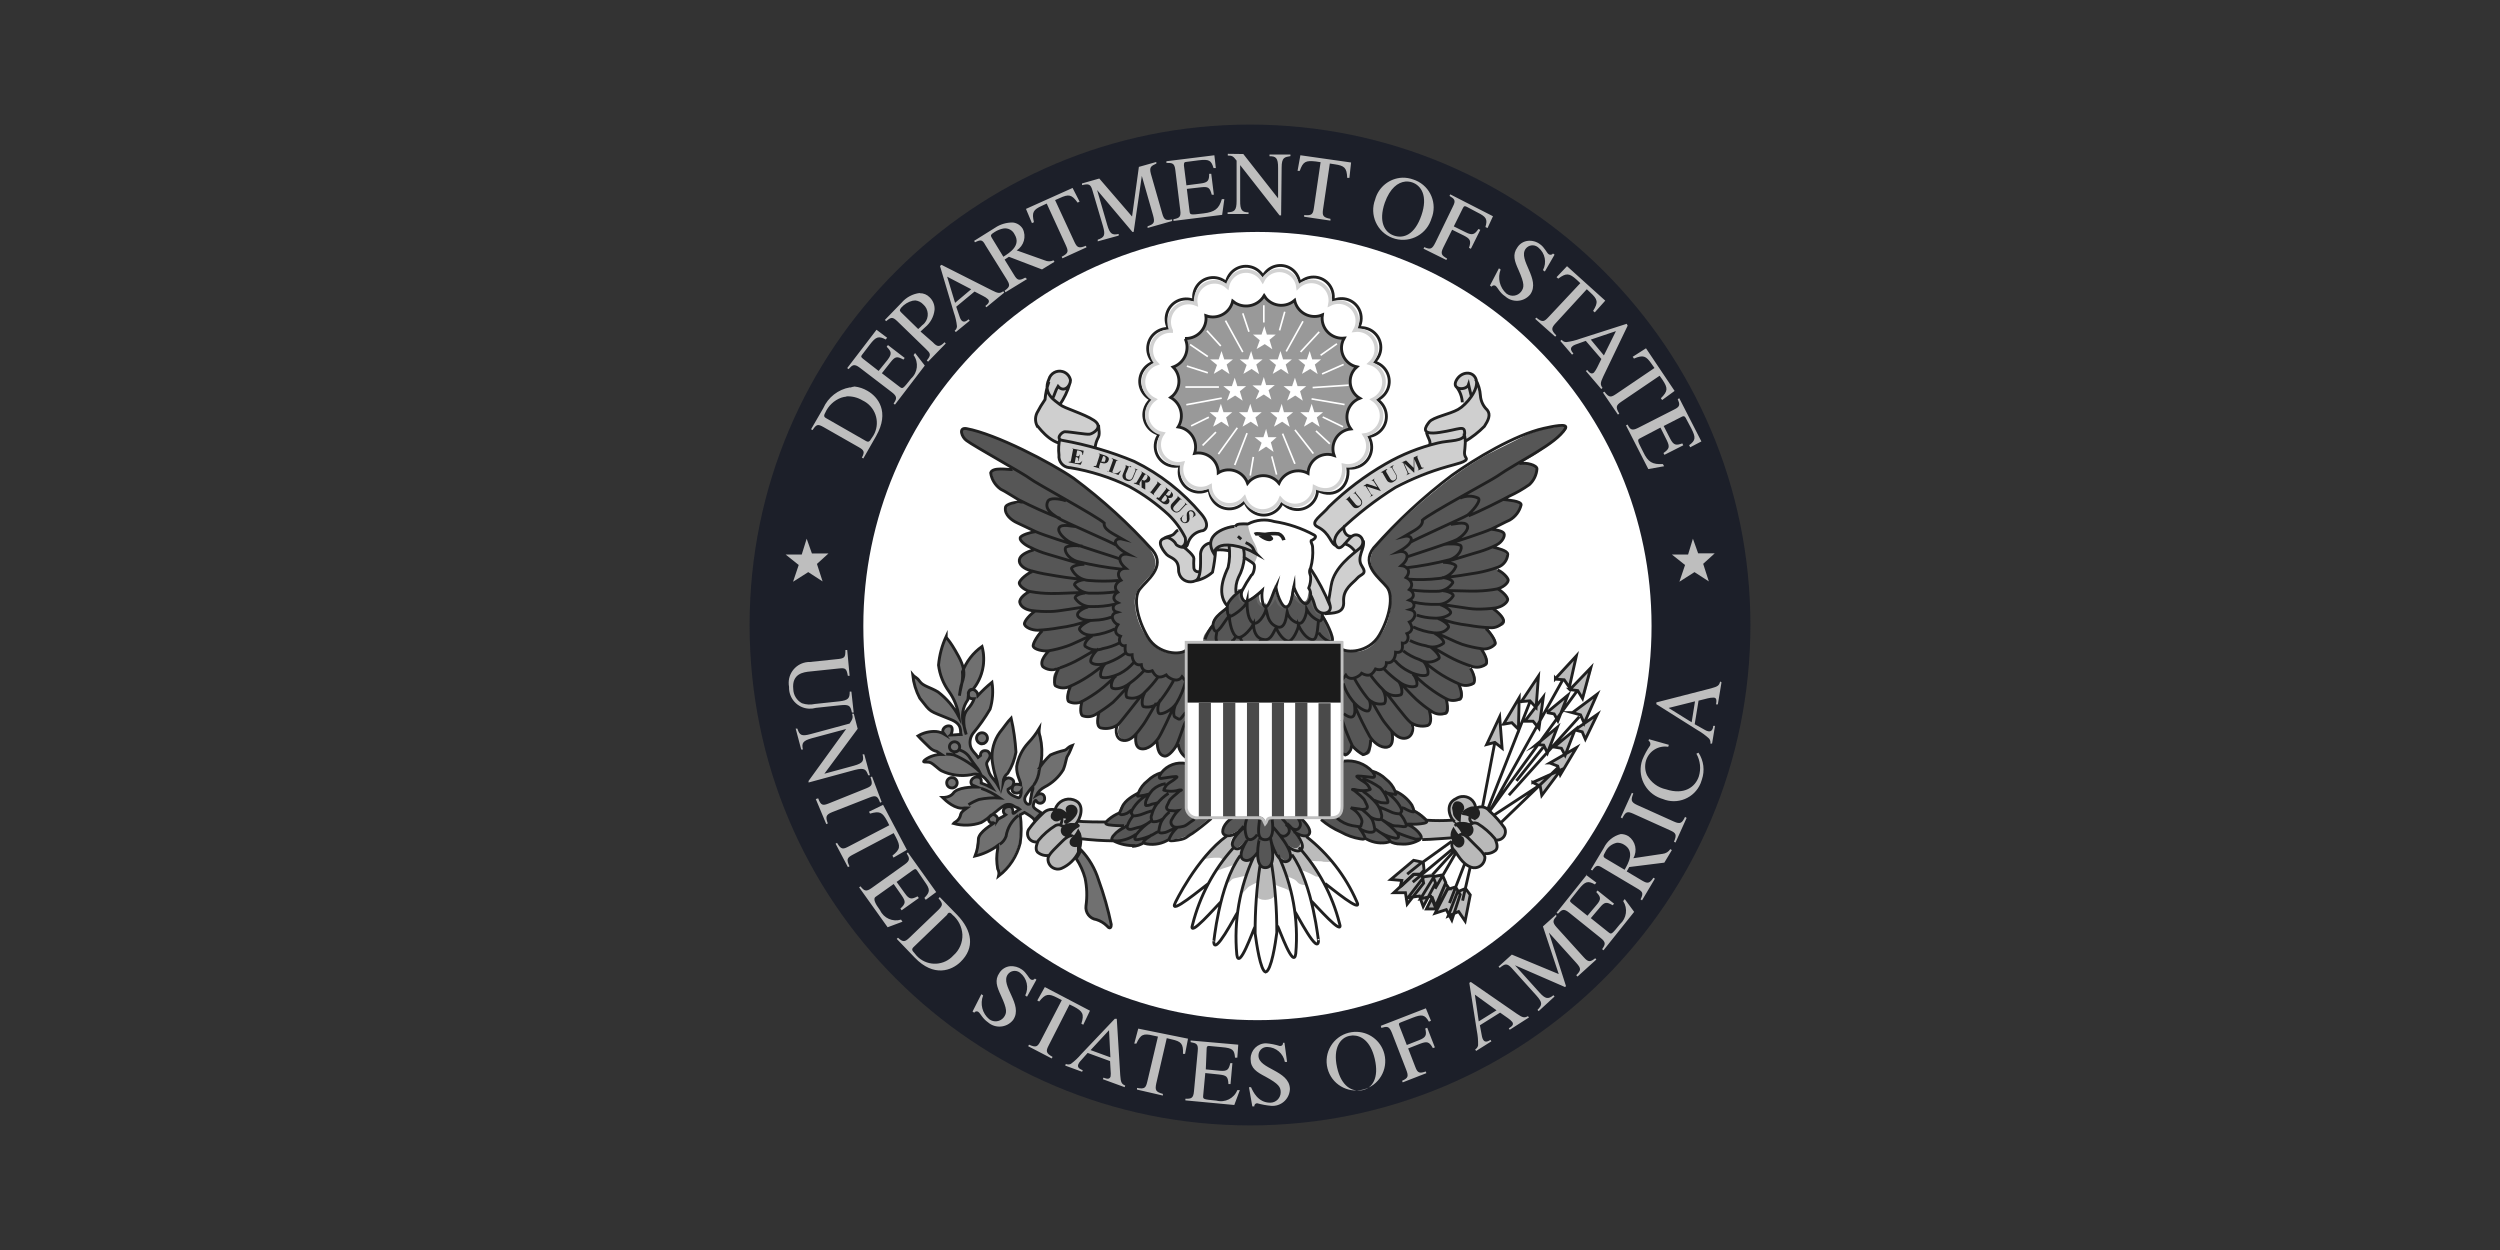
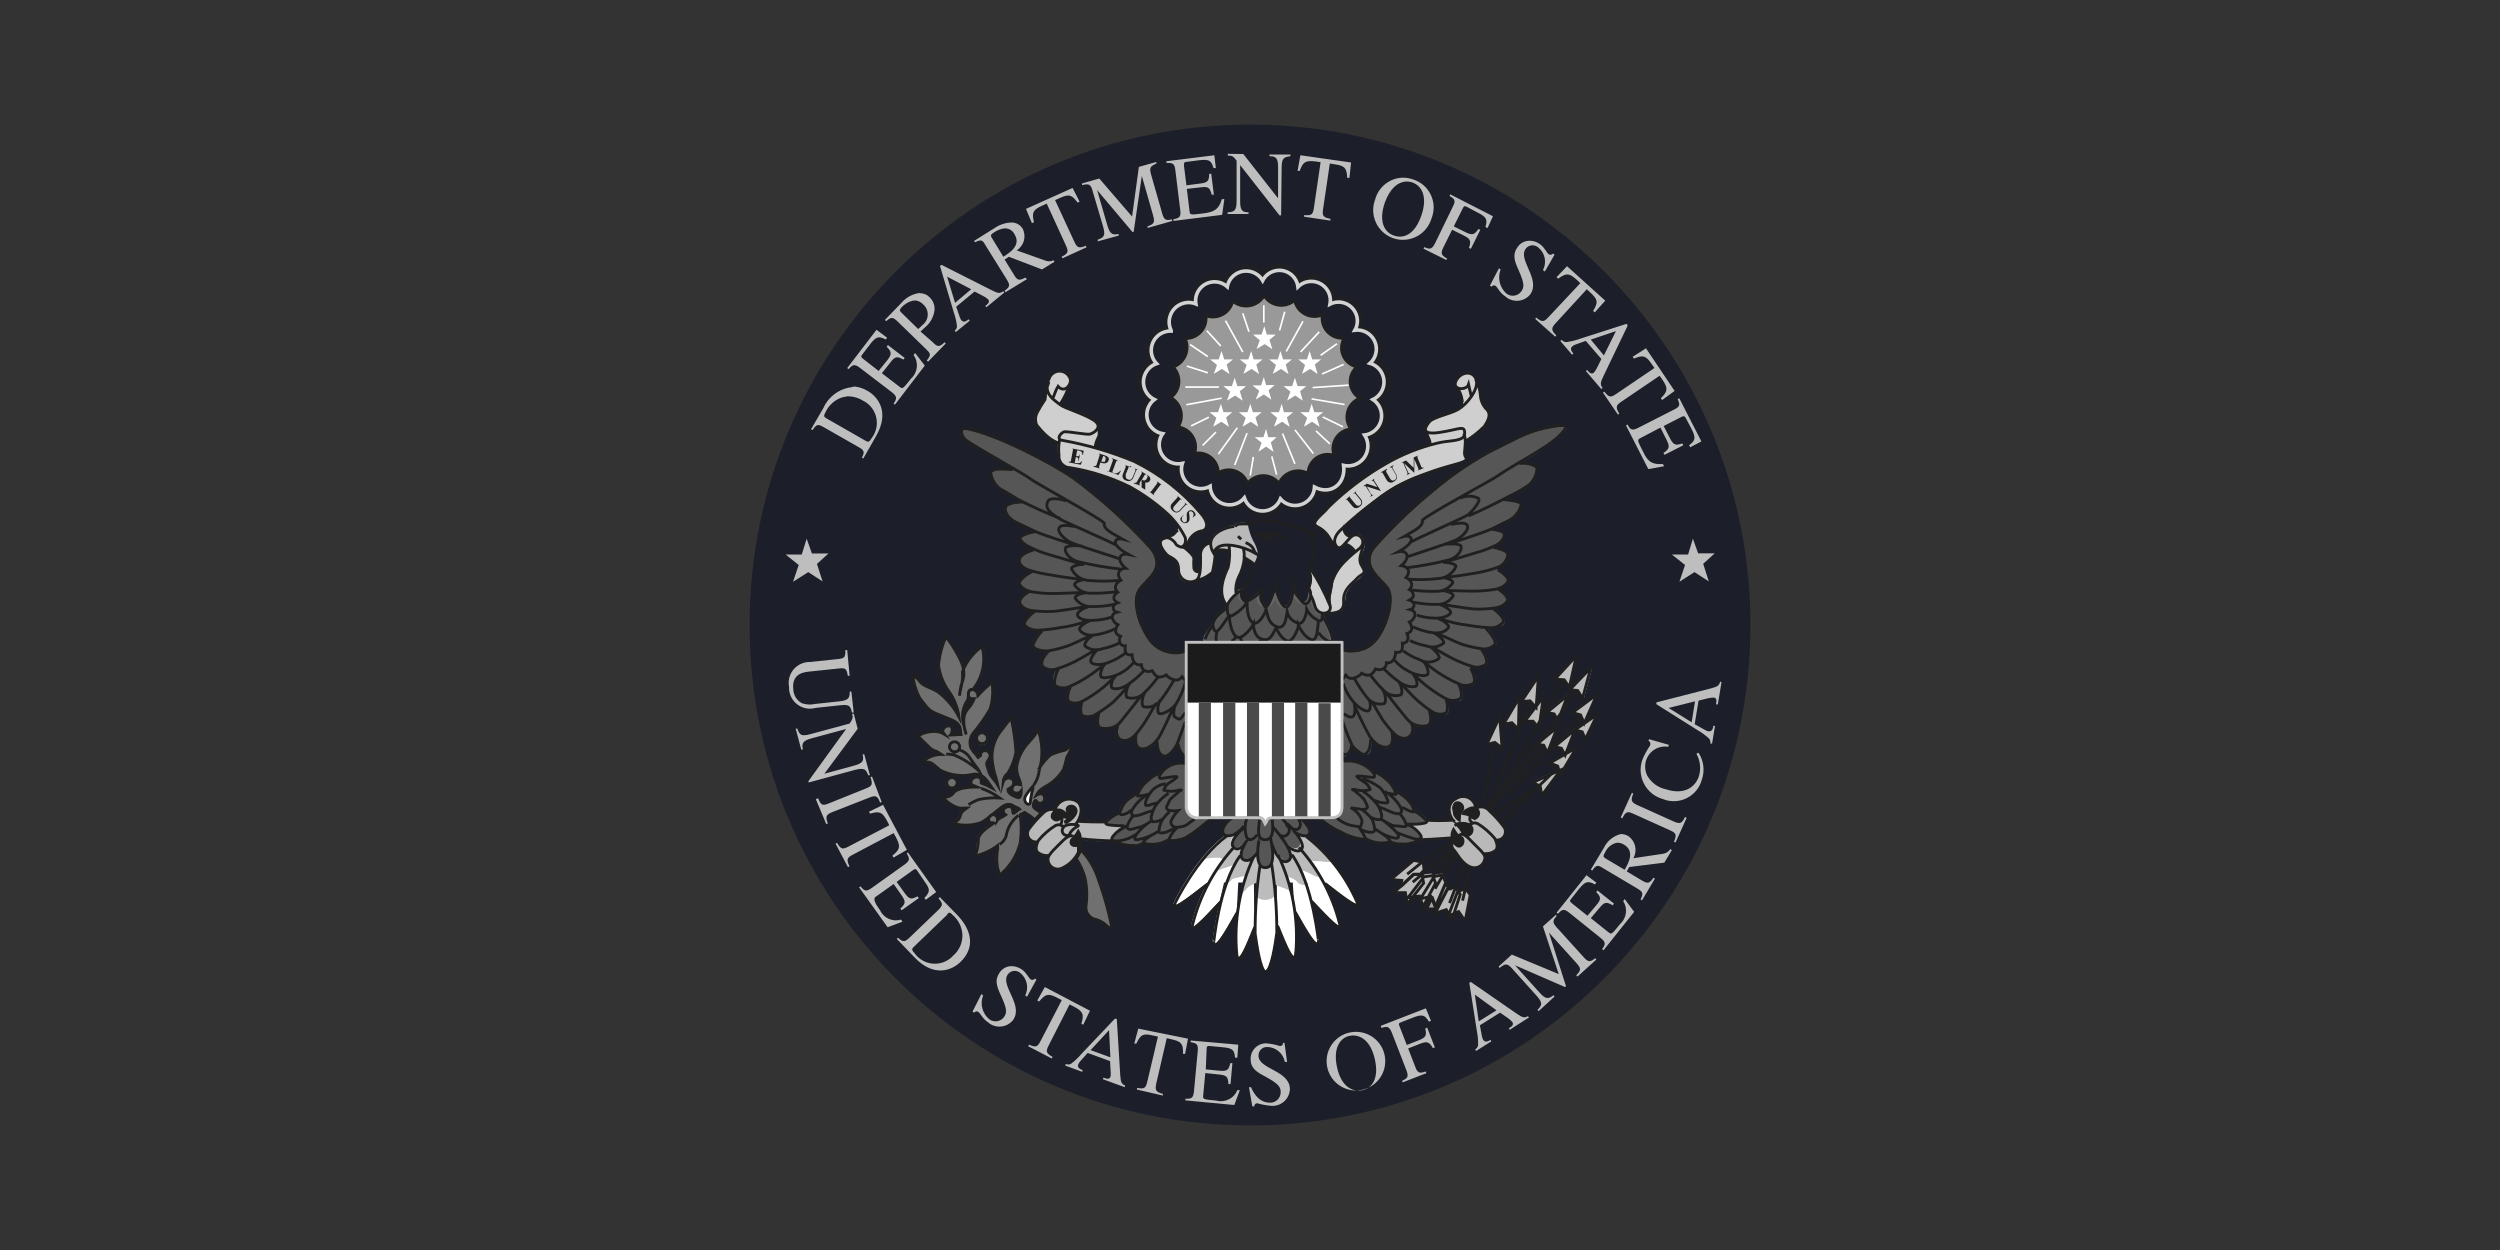
<svg xmlns="http://www.w3.org/2000/svg" id="New" viewBox="0 0 304 152">
  <rect x="0" y="0" width="304" height="152" fill="#333333" stroke="none" />
  <defs>
    <style>
      .cls-1 {
        fill: #a6a6a6;
      }

      .cls-1, .cls-2, .cls-3, .cls-4, .cls-5, .cls-6, .cls-7, .cls-8, .cls-9, .cls-10, .cls-11, .cls-12 {
        stroke-width: 0px;
      }

      .cls-2 {
        fill: #1c1f29;
      }

      .cls-3 {
        fill: #cfcfcf;
      }

      .cls-4 {
        fill: #565656;
      }

      .cls-13 {
        fill: #999;
      }

      .cls-13, .cls-14, .cls-15, .cls-16, .cls-17, .cls-18, .cls-19, .cls-20 {
        stroke-miterlimit: 12.5;
      }

      .cls-13, .cls-15, .cls-18, .cls-20 {
        stroke: #202020;
      }

      .cls-13, .cls-16, .cls-17, .cls-18, .cls-20 {
        stroke-width: .35px;
      }

      .cls-5 {
        fill: #b9b9b9;
      }

      .cls-6 {
        fill: #1b1b1b;
      }

      .cls-14 {
        stroke: #d2d2d2;
        stroke-width: .44px;
      }

      .cls-14, .cls-15, .cls-16, .cls-17, .cls-19, .cls-20 {
        fill: none;
      }

      .cls-15 {
        stroke-width: .43px;
      }

      .cls-16 {
        stroke: silver;
      }

      .cls-7 {
        fill: #bebebe;
      }

      .cls-17 {
        stroke: #646464;
      }

      .cls-18, .cls-8 {
        fill: #bcbcbc;
      }

      .cls-9 {
        fill: #707070;
      }

      .cls-19 {
        stroke: #fff;
        stroke-width: .2px;
      }

      .cls-10 {
        fill: #fff;
      }

      .cls-11 {
        fill: #202020;
      }

      .cls-12 {
        fill: #4a4a4a;
      }
    </style>
  </defs>
  <path class="cls-2" d="M151.987,136.85c33.607.007,60.856-27.231,60.863-60.837.007-33.607-27.231-60.856-60.837-60.863-33.607-.007-60.856,27.231-60.863,60.837,0,.004,0,.008,0,.013,0,33.602,27.236,60.843,60.837,60.85" />
-   <path class="cls-10" d="M200.828,76.115c.007,26.467-21.443,47.929-47.911,47.936-26.467.007-47.929-21.443-47.936-47.911-.007-26.467,21.443-47.929,47.911-47.936.008,0,.017,0,.025,0,26.46,0,47.911,21.45,47.911,47.911h0" />
-   <path class="cls-10" d="M151.172,66.614c.112.375.151.769.115,1.159.407.238.798.502,1.172.79.242.229,0,1.274-.293,1.388s-.93,1.605-1.108,1.834c-.201.43-.109.94.229,1.274.408.344,1.923-1.019,2.216-1.274-.115.7,0,1.91.408,1.999s1.095-2.241,1.274-2.547c-.127.471.713,2.904,1.274,2.547s.739-2.292.79-2.547c0,.293,1.07,2.713,1.719,2.063.452-.492.525-1.224.178-1.796.188-.437.271-.913.242-1.388,0-.178-.293-.586,0-1.044.219-.795.297-1.623.229-2.445,0-.471-.229-.611-.166-.879,0,0,.891-.382.344-.7-1.507-.807-3.139-1.358-4.827-1.63-1.068-.318-2.217-.213-3.209.293-.891,0-1.388,0-1.541.357.076-.204-4.215.484-2.636,3.197.229-.586.637-1.172,2.318-.93.98.153,1.925.481,2.789.968-.408-.408-.166-.866-1.274-1.337" />
-   <path class="cls-10" d="M142.054,39.806c-.591-1.222-.08-2.692,1.142-3.283.624-.302,1.347-.326,1.99-.066-.214-1.298.664-2.523,1.962-2.738.711-.117,1.436.093,1.974.573.238-1.315,1.497-2.188,2.812-1.95.696.126,1.301.55,1.658,1.16.587-1.161,2.004-1.627,3.165-1.041.71.359,1.192,1.052,1.279,1.843.948-.932,2.472-.919,3.404.029.556.566.798,1.37.646,2.149,1.177-.587,2.607-.108,3.194,1.069.35.702.332,1.531-.048,2.217,1.32-.158,2.518.785,2.675,2.105.093.776-.197,1.549-.778,2.072,1.308.362,2.076,1.716,1.714,3.024-.192.694-.679,1.269-1.332,1.573,1.123.762,1.415,2.291.653,3.414-.393.58-1.016.964-1.71,1.056.725,1.206.334,2.771-.871,3.495-.526.316-1.148.432-1.752.325.293,2.305-1.566,3.821-3.681,2.738-.067,1.349-1.215,2.388-2.564,2.32-.667-.033-1.291-.338-1.728-.843-.502,1.246-1.92,1.849-3.166,1.346-.657-.265-1.166-.803-1.394-1.474-.867,1.035-2.409,1.171-3.445.304-.526-.441-.843-1.083-.873-1.769-1.16.678-2.65.287-3.328-.873-.357-.612-.431-1.348-.2-2.018-1.301.334-2.627-.45-2.961-1.751-.184-.717-.032-1.479.414-2.07-1.326-.217-2.224-1.468-2.007-2.794.105-.64.461-1.211.988-1.587-1.216-.604-1.712-2.079-1.108-3.295.285-.574.783-1.014,1.389-1.226-.929-.97-.896-2.51.075-3.439.472-.452,1.106-.695,1.759-.674" />
  <path class="cls-10" d="M146.804,107.317c-.522.357-4.929,4.05-3.999,2.292-.089.178,2.547-5.438,6.279-8.113l9.768.115c2.651,2.075,4.747,4.775,6.1,7.858.93,1.745-3.311-1.808-3.821-2.152" />
  <path class="cls-10" d="M157.909,102.885c2.376,2.632,4.08,5.8,4.967,9.233.65,1.872-2.993-2.305-3.451-2.725" />
  <path class="cls-10" d="M156.992,103.763c2.662,3.655,3.324,10.825,3.311,10.418.064,2.038-2.624-3.184-2.904-3.553" />
  <path class="cls-10" d="M155.298,103.827c1.768,3.733,2.511,7.869,2.152,11.984-.229,2.025-1.987-2.955-2.216-3.362" />
  <path class="cls-10" d="M149.822,103.012c-2.36,2.641-4.046,5.813-4.916,9.246-.637,1.872,2.98-2.318,3.439-2.751" />
  <path class="cls-10" d="M150.752,103.878c-2.662,3.655-3.298,10.838-3.286,10.43,0,2.038,2.649-3.197,2.929-3.566" />
  <path class="cls-10" d="M152.433,103.942c-1.757,3.74-2.482,7.882-2.101,11.997.242,2.025,1.974-2.967,2.203-3.375" />
  <path class="cls-10" d="M153.133,104.922c-.424,2.777-.628,5.583-.611,8.393.191,1.274.637,4.508,1.337,4.687.7-.178,1.197-3.515,1.375-4.801-.002-2.806-.219-5.607-.65-8.38" />
  <path class="cls-10" d="M163.194,78.178v19.931c0,.841-.318,1.401-1.337,1.401-.688.064-7.094,0-7.094,0-.841,0-.586.382-.93.79-.229-.408-.115-.79-.93-.79h-7.081c-.734.131-1.435-.358-1.566-1.092-.005-.031-.01-.061-.013-.092v-20.148h18.95Z" />
  <path class="cls-5" d="M151.223,63.557c-.357,0-.942,0-1.032.255-.837.13-1.634.448-2.331.93-.388.257-.644.671-.7,1.133,0,0,0,1.592.14,1.274s.548-.229.548-.229c.549-.107,1.116-.085,1.656.064,1.087.308,2.107.817,3.006,1.503.265-.415.41-.896.42-1.388-.112-.476-.296-.931-.548-1.35-.299-.594-.509-1.229-.624-1.885-.089-.28-.344-.306-.535-.306ZM178.159,96.975c-.373-.045-.751.027-1.083.204-.771.505-.986,1.539-.481,2.31.055.085.119.164.188.237-.293,0-3.222,0-3.184,0s-.293.382-.624.42c-.661.061-1.326.061-1.987,0,.438.245.863.513,1.274.802.318.267.777.713.611,1.095.191.025,1.605.025,2.025.025s1.707-.127,1.707-.127c.039.103.069.21.089.318-.121.254-.121.549,0,.802.237.364.496.713.777,1.044.298.599.819,1.056,1.452,1.274.671.212,1.386-.159,1.599-.83.077-.244.079-.505.006-.75.466.097.952.006,1.35-.255.395-.293.229-.777,0-1.388.351.064.711-.045.968-.293.42-.344.255-1.184.127-1.35s-1.274-1.452-1.898-1.987c-.389-.436-1.024-.551-1.541-.28-.111-.418-.336-.797-.65-1.095-.226-.112-.474-.172-.726-.178ZM130.197,97.192c-.535,0-1.274.204-1.898,1.274-.937-.06-1.822.44-2.254,1.274-.713.968-1.032.777-1.032,1.745s.777,1.032,1.095.904c-.255.828-.064,1.732,1.414,1.668-.189.678.208,1.38.885,1.568.24.067.495.062.732-.015.86-.463,1.574-1.155,2.063-1.999.156-.365.222-.763.191-1.159v-.382c.573.103,1.151.171,1.732.204.777.064,1.808.064,2.127.064-.127-.395.904-1.936,1.681-1.936-1.274.191-2.382,0-2.382-.318l-3.617-.204c1.032-1.796.267-1.987,0-2.382-.191-.202-.449-.329-.726-.357l-.013.051Z" />
  <path class="cls-4" d="M189.901,51.866c-1.537.082-3.045.454-4.445,1.095l-4.636,2.318c-2.085,1.185-4.066,2.544-5.922,4.063-2.122,1.711-4.145,3.539-6.062,5.476-1.796,1.592-2.318,2.636-2.14,3.668s.586,1.274,1.477,2.254c.761.65,1.127,1.649.968,2.636-.094,1.856-.848,3.618-2.127,4.967-1.025.977-2.55,1.211-3.821.586l.064,12.735s.191.395.382.331.458-.586.65-1.49c.255.522,1.095,1.49,1.936,1.274.471-.102.446-.446.637-1.668.458.382,1.363,1.095,1.936.841s.522-.522.586-1.808c.405.611,1.199.829,1.859.509.395-.255.586-.777.267-1.605.707.413,1.57.46,2.318.127.318-.255.255-.713,0-1.808.556.5,1.323.695,2.05.522.458-.255.331-.841,0-1.936.318.191,1.541.446,1.796.191s.331-.968-.127-1.872c.382.204,1.566.204,1.745-.127.573-1.095-.841-2.318-.841-2.318,0,0-.127-.127.382.064s1.554.395,1.936,0,0-1.159-.522-1.923c.618.055,1.231-.159,1.681-.586.255-.318-.522-1.35-1.032-2.063.509,0,1.936,0,2.063-.573s-.395-1.159-1.35-1.681c.446-.127,1.541-.446,1.732-.968s-.318-1.032-1.095-1.477c.65-.255.968-.331,1.095-.904s-.573-1.274-1.414-1.541c.66-.248,1.156-.805,1.324-1.49,0-.637-.764-.841-1.796-1.159.891-.382,1.477-1.095,1.35-1.541s-.65-.586-1.554-.65c0,0,1.999-.904,2.547-1.274.583-.317.987-.886,1.095-1.541,0-.713-1.095-.65-2.063-.904,1.015-.463,2.005-.977,2.967-1.541.509-.382,1.159-1.605.968-2.127s-.777-.7-1.999-.573l1.605-.904c1.355-.856,2.633-1.827,3.821-2.904.637-.7.255-.7-.331-.7h.038ZM117.232,52.121c-.586,0-.446.522.191,1.274,1.119.912,2.326,1.71,3.604,2.382.586.331,2.267,1.363,2.267,1.363-1.274-.14-2.458-.395-2.649.127s.446,1.732.968,2.127,2.318,1.541,2.7,1.732c-.955.255-2.05,0-1.987.713.106.652.498,1.222,1.07,1.554.509.331,2.382,1.274,2.382,1.274-.904.076-1.477.331-1.617.777s.65,1.032,1.554,1.426c-1.032.318-1.808.7-1.745,1.35s1.032.968,1.681,1.159c-.841.318-1.808.968-1.681,1.541s.713.65,1.35.904c-.764.446-1.477,1.032-1.274,1.541s1.095.841,1.936.904c-.968.522-1.477,1.095-1.35,1.681s1.35.777,1.859.777c-.509.7-1.095,1.541-.828,1.859.451.424,1.066.629,1.681.56-.509.777-.904,1.541-.509,1.936.598.331,1.325.331,1.923,0,.331-.204-.382.509-.382.509-.399.505-.425,1.211-.064,1.745.178.331,1.35.318,1.745.127-.458.904-.395,1.605-.127,1.872s1.477,0,1.796-.204c-.382,1.095-.509,1.681,0,1.936.73.172,1.497-.018,2.063-.509-.318,1.095-.382,1.541,0,1.796.748.333,1.611.285,2.318-.127-.318.841-.127,1.35.255,1.617.63.246,1.346.037,1.745-.509.064,1.274,0,1.541.586,1.808s1.477-.458,1.923-.841c.191,1.274.382,1.375.841,1.541s1.49-.637,1.745-1.159c.098.611.449,1.152.968,1.49.191,0,0-.331,0-.331v-12.735c-1.27.626-2.796.392-3.821-.586-1.309-1.265-2.13-2.952-2.318-4.763-.184-1.019.156-2.061.904-2.776.904-1.032,1.388-1.274,1.541-2.254.191-1.274-1.159-2.764-2.382-4.05-1.799-1.815-3.691-3.537-5.667-5.158-1.9-1.488-3.954-2.768-6.126-3.821-1.414-.7-3.069-1.465-4.636-2.254-1.442-.691-2.986-1.146-4.572-1.35l.14.025ZM150.854,71.848c-.659.317-1.183.859-1.477,1.528-.127.586-.255.65-.255.65,0,0-.127.127-.509.446-.338.287-.641.611-.904.968-.083.162-.126.341-.127.522,0,0-.064,0-.458.573s-.7.777-.637,1.554l15.283-.064s.127,0,.127-.522c-.319-1.027-.745-2.018-1.274-2.955-.395,0-.458-.076-.713-.522-.203-.334-.333-.707-.382-1.095-.056-.21-.156-.405-.293-.573-.166,1.019-.548.955-.866.955s-1.032-.764-1.159-1.095c-.204.968-.331,1.426-.713,1.554-.462.119-.938-.135-1.095-.586-.148-.292-.275-.594-.382-.904-.092.517-.341.993-.713,1.363-.318.255-1.095,0-1.274-.458-.056-.299-.056-.605,0-.904-.777.65-1.426,1.032-1.808.841-.267-.12-.426-.397-.395-.688.011-.195.011-.391,0-.586h.025ZM164.15,92.569c-.296-.032-.595-.032-.891,0,0,0,.064,1.477,0,2.636s.127,3.158-.318,3.744-1.095.509-2.649.446c0,0,.586.458.841.713.665.461,1.378.85,2.127,1.159.834.453,1.764.698,2.713.713.529.295,1.126.449,1.732.446.586,0,1.274-.064,1.274-.064.301.163.629.271.968.318.621.096,1.256.035,1.847-.178.777-.255,1.159-.127.968-.777s-.841-1.095-1.681-1.541h1.681c.522,0,1.032-.255.891-.458-.48-.543-1.071-.977-1.732-1.274-.156-.308-.33-.605-.522-.891-.423-.612-.998-1.104-1.668-1.426-.433-.568-.905-1.104-1.414-1.605-.904-.904-1.274-.713-1.274-.713l-.891-.65c-.605-.365-1.293-.571-1.999-.599ZM144.193,92.836c-1.067-.158-2.145.201-2.904.968-.382.586-.191.191-.191.191-.611.103-1.163.424-1.554.904-.483.444-.911.944-1.274,1.49-.758.411-1.418.98-1.936,1.668-.157.253-.245.543-.255.841-.566.194-1.073.527-1.477.968-.127.191,0,.509.522.509h1.732c-.591.332-1.121.762-1.566,1.274-.191.242-.369.56.408.815s2.382.65,2.776.318c.196-.17.41-.32.637-.446,0,0,0,.255.586.255.856.061,1.712-.12,2.471-.522.932.045,1.854-.205,2.636-.713l2.382-1.936c-1.541,0-2.191.127-2.636-.446s-.255-2.547-.318-3.744,0-2.382,0-2.382l-.038-.013ZM149.81,99.331c-.325.322-.627.667-.904,1.032-.213.281-.239.662-.064.968.127.331,1.095.191,1.796-.446-.189.246-.359.505-.509.777-.255.446-.331,1.159,0,1.35s.573.064,1.541-.968c-.121.314-.27.617-.446.904-.255.382-.586,1.032,0,1.477s.942.306,1.579-.662c-.148.407-.196.844-.14,1.274.278.485.883.674,1.388.433.828-.357.713-1.745.65-2.904.446,1.426,1.668,2.394,1.936,2.127s.458-.828.076-1.732c.382.331.751.509,1.274,0s.191-.777-.318-1.681c.318.331,1.477.395,1.668,0s-.509-1.274-1.159-1.999l-3.413.064c-.65,0-.586.331-.904.777.057-.404-.224-.778-.628-.835-.049-.007-.099-.009-.149-.006l-3.273.051Z" />
  <path class="cls-8" d="M191.696,79.77l-2.547,2.764,1.006.064.637.93.853-3.757h.051ZM193.556,81.209l-2.547,2.662,1.006.115.586.942,1.006-3.719h-.051ZM187.061,82.215l-2.063,3.107,1.019-.076.739.79-1.274,1.681h1.019l.7.866.535-3.821-.942,1.274.28-3.821h-.013ZM190.588,84.431l-2.547,2.101.904.166.458.853,1.184-3.12ZM194.193,84.431l-2.967,2.241.981.255.433,1.032s1.554-3.528,1.554-3.528ZM184.743,84.826l-1.898,3.235,1.006-.14.79.79.102-3.821v-.064ZM194.244,86.889l-2.725,1.872.879.242.382.891s1.465-3.006,1.465-3.006ZM182.361,87.118l-1.566,3.375.993-.229.866.688-.293-3.821v-.013ZM189.379,88.302l-2.547,2.089.904.166.458.853,1.197-3.12-.013.013ZM191.531,88.583l-2.547,2.101.904.166.458.853,1.197-3.12h-.013ZM191.709,90.913l-3.222,1.859.942.382.127.433-3.171,1.414.904.471.204,1.095,2.127-2.789.14.484,1.974-3.311-.025-.038ZM150.344,101.216c-.386.091-.756.241-1.095.446-.751.611-1.159.968-1.796,1.554s-1.745,1.414-1.095,1.274c.587-.146,1.191-.21,1.796-.191.208-.019.409.079.522.255,0,0-.65.968-.841,1.274-.118.157-.245.305-.382.446.219-.17.454-.319.7-.446.415-.174.841-.322,1.274-.446l.713-.267c-.31.481-.55,1.005-.713,1.554-.191.382-.382.904-.382.904.777-.458.573-.65,1.095-.777l1.095-.255h.318c-.257.582-.47,1.182-.637,1.796-.019.2-.062.396-.127.586.573-.522.828-.968,1.159-1.159s.764-.395.764-.395h.267c-.104.513-.172,1.032-.204,1.554.331.713,1.808.637,2.254,0,.021-.472,0-.945-.064-1.414.65.446,1.872.509,2.063,1.159-.127-.522-.637-2.127-.637-2.127.968.318,1.159.446,1.414.764s.968.331.968.331c-.191-.713-.65-1.872-.65-1.872.584.177,1.148.416,1.681.713.225.174.539.174.764,0-.187-.489-.445-.948-.764-1.363-.114-.159-.242-.309-.382-.446,1.019.115,1.172,0,1.541.127.301.02.603.02.904,0,0,0,.191.267-.191-.382-.884-.987-1.833-1.915-2.84-2.776-.434.059-.876-.007-1.274-.191.573.968.713,1.159.318,1.554s-1.159-.191-1.159-.191c.395.891.318,1.668-.127,1.923s-1.808-1.414-1.872-1.732c.127,1.032,0,2.318-.7,2.547s-.841-.255-.968-.841c-.078-.36-.125-.727-.14-1.095-.764.968-1.019,1.274-1.668,1.032s-.446-.968-.382-1.159.573-1.159.573-1.159c-.904.968-1.095.968-1.477.637-.31-.194-.404-.603-.21-.913.024-.038.051-.074.083-.106.189-.233.34-.496.446-.777l.064.051ZM171.867,106.31l-2.382,2.127h1.414l.217,1.401.688-.891.815-.115.446,1.274.624-1.184.395-.076.509,1.274,1.274-2.967-.433-.955-.955.178-.102.166-.14-.344-1.044.127-.153.204-.076-.408h-1.057l-.038.191ZM176.962,107.953l-.993.293-1.49,2.891,1.35-.433.267.509-.102.255.191-.089.318.573.255-.815.535-.229.802,1.172.688-3.197-.624-.904-.904.382-.293-.471v.064Z" />
  <path class="cls-17" d="M150.854,71.848c-.7.446-1.337.955-1.465,1.528s-.255.65-.255.65c0,0-.127.127-.522.458-.334.286-.637.606-.904.955-.083.162-.126.341-.127.522,0,0-.064,0-.446.573s-.713.777-.65,1.554l15.283-.064s.127,0,.127-.522c-.313-1.029-.74-2.02-1.274-2.955-.382,0-.446,0-.7-.522-.211-.331-.346-.705-.395-1.095-.053-.208-.148-.403-.28-.573-.166,1.032-.548.968-.879.968s-1.032-.777-1.159-1.095c-.191.955-.318,1.414-.7,1.541-.462.119-.938-.135-1.095-.586-.153-.287-.285-.585-.395-.891-.082.514-.328.987-.7,1.35-.331.255-1.095,0-1.274-.458-.085-.293-.111-.601-.076-.904-.764.65-1.414,1.032-1.796.841-.269-.116-.43-.396-.395-.688-.012-.197-.038-.392-.076-.586h.153Z" />
  <path class="cls-3" d="M129,45.231c-.167-.041-.342-.041-.509,0-.586.229-.624.229-.879.841-.245.836-.436,1.687-.573,2.547-.265.494-.581.959-.942,1.388-.36.558-.36,1.275,0,1.834.684.838,1.557,1.501,2.547,1.936-.056.624-.034,1.253.064,1.872.065.581.516,1.043,1.095,1.121.739.166,5.387.968,8.023,2.7,2.127,1.414,4.19,2.547,5.54,4.712,0,0-.42.42-.548.586-.36.322-.8.542-1.274.637-.802.255-.471.93-.318,1.274.374.542.855,1.001,1.414,1.35.548.331.586,1.095.624,1.617.073.482.384.894.828,1.095.421.11.866.087,1.274-.064.318-.127.777-.166.993-.293s1.095-.713,1.172-1.095.102-2.063.102-2.063c-.446-.166-.446-1.21-.446-1.21-.746.147-1.282.806-1.274,1.566.075.63.075,1.267,0,1.898-.446.191-.637,0-.739-.573s.102-.942-.318-1.452c-.284-.341-.609-.644-.968-.904.484-.166.446-.166.509-.548.136-.342.345-.651.611-.904.332-.308.749-.508,1.197-.573.548,0,.764-.726,0-1.745-1.15-1.5-2.485-2.848-3.973-4.012-2.69-2.076-5.796-3.548-9.106-4.317.126-.548.296-1.084.509-1.605.185-.808-.233-1.632-.993-1.961-1.643-.7-2.42-.968-2.802-1.133-.338-.153-.662-.336-.968-.548.612-.822,1.046-1.764,1.274-2.764.001-.675-.524-1.233-1.197-1.274l.051.064ZM178.566,45.307c-.484.002-.945.205-1.274.56-.191.357-.573.739-.089,1.274.523.578.777,1.351.7,2.127-.191.42-.217.255-.217.255-.476.279-.974.518-1.49.713-.548.153-2.191.548-2.547,1.35s-.191.739-.064,1.07c.159.375.286.763.382,1.159v.255l-1.274.382c-1.169.394-2.313.857-3.426,1.388-.675.382-3.604,2.318-3.604,2.318-1.152.876-2.257,1.811-3.311,2.802-.713.713-.879,1.006-1.426,1.554s-1.159,1.121-.866,1.35c.439.266.864.555,1.274.866.255.255.446.739.764,1.121s.841.981,1.274.586c.178-.166.217-.204.217-.229.185-.01.368.039.522.14.229.153.447.323.65.509.073.07.126.158.153.255,0,0-.955.879-1.35,1.274-.655.701-1.15,1.535-1.452,2.445,0,.65-.318,1.452-.318,1.834s.064.968.064.968c0,0-.446-1.032-.611-1.35s-1.274-2.356-1.388-2.547-.382-.599-.382-.599c-.142.294-.142.636,0,.93.068.48.002.969-.191,1.414,0,.191.166.357.166.65v.293c.079.082.144.177.191.28.064.166.318.942.42,1.133.078.503.523.866,1.032.841.755.082,1.517-.088,2.165-.484.237-.56.354-1.163.344-1.77.204-.598.559-1.134,1.032-1.554.457-.339.883-.719,1.274-1.133.11-.289.034-.616-.191-.828-.362-.549-.362-1.26,0-1.808.351-.63.275-1.411-.191-1.961-.293-.318-.777-.166-1.108,0s-.739-.191-.891-.382-.357-.611.293-1.184,2.713-2.331,4.05-3.362c1.601-1.164,3.376-2.066,5.26-2.674.993-.28,3.731-1.057,4.254-1.184.283-.063.553-.17.802-.318.127,0,.217-.153,0-.65-.127-.255,0-.866,0-1.274v-.433l.891-.624c.632-.421,1.185-.951,1.63-1.566.395-.529.395-1.254,0-1.783-.586-.802-.713-.904-.713-1.732-.079-.938-.449-1.828-1.057-2.547-.119-.095-.268-.145-.42-.14l.051.025ZM149.44,66.296c.161.807.161,1.638,0,2.445-.39.814-.689,1.668-.891,2.547-.062.823.163,1.642.637,2.318.146-.297.321-.578.522-.841.174-.211.366-.407.573-.586-.027-.791.107-1.58.395-2.318.321-.645.569-1.324.739-2.025-.047-.431-.133-.857-.255-1.274l-.904-.127c-.509,0-.777-.127-.777-.127l-.038-.013Z" />
  <path class="cls-13" d="M144.129,41.207c.567,1.288-.018,2.791-1.305,3.357-.057.025-.114.048-.172.068.953.966.943,2.523-.023,3.476-.084.083-.174.16-.27.23,1.226.69,1.66,2.243.97,3.469-.021.037-.043.074-.065.109,1.351.193,2.289,1.445,2.095,2.796-.02.14-.052.279-.096.413,1.312-.253,2.581.605,2.834,1.917.029.149.043.3.044.451,1.146-.701,2.643-.34,3.344.806.09.148.165.304.222.468.832-1.055,2.361-1.236,3.416-.404.15.118.286.254.404.404.572-1.285,2.078-1.863,3.363-1.29.056.025.111.052.165.081.048-1.321,1.158-2.354,2.479-2.306.236.009.469.052.692.129-.45-1.258.206-2.643,1.464-3.093.185-.066.378-.11.573-.129-.802-1.087-.571-2.618.515-3.419.174-.129.365-.234.567-.312-1.126-.665-1.5-2.118-.834-3.244.128-.216.289-.411.478-.576-1.272-.273-2.082-1.526-1.809-2.798.052-.243.143-.476.268-.691-1.344.13-2.539-.854-2.669-2.198-.02-.21-.013-.421.02-.629-1.258.528-2.706-.063-3.235-1.321-.061-.145-.108-.295-.14-.449-1.023.892-2.576.786-3.468-.237-.088-.101-.168-.209-.238-.323-.716,1.211-2.278,1.612-3.489.896-.117-.069-.228-.147-.332-.234-.303,1.33-1.628,2.163-2.958,1.86-.103-.023-.204-.053-.302-.09.17,1.347-.784,2.576-2.131,2.747-.138.017-.277.023-.417.017" />
  <path class="cls-15" d="M152.573,64.984c.242-.166.764,0,1.274,0,.537-.101,1.087-.123,1.63-.064.326.133.565.419.637.764" />
  <path class="cls-11" d="M153.044,65.137c.293,0,1.133-.127,1.388-.127.293.293.65.535.115.764s-1.681-.637-1.503-.637" />
  <path class="cls-11" d="M128.86,99.522c-.159.215-.463.259-.677.1-.038-.028-.072-.062-.1-.1-.115,0-.331-.408.191-.866.522-.458,1.197.089,1.516.522s-.127.076-.675.191l-.255.089v.064Z" />
-   <path class="cls-11" d="M131.037,100.49c.522-.178-1.274-.497-1.732.153-.204.26-.159.636.101.84.109.085.244.131.382.127.229,0,.242-.089.408-.395.216-.307.505-.557.841-.726" />
  <path class="cls-11" d="M131.152,102.694c-.158.135-.375.179-.573.115-.331,0-.471-.42-.178-.777.3-.263.55-.578.739-.93.23.383.29.844.166,1.274l-.153.382v-.064Z" />
  <path class="cls-11" d="M179.305,99.522c.361-.094.577-.463.482-.824-.012-.045-.028-.089-.049-.131-.599-.955-1.974.395-1.885.293-.127.14.65,0,1.006.446l.446.217Z" />
  <path class="cls-11" d="M177.089,100.248c-.522-.178,1.363-.509,1.77.127.234.299.181.731-.118.965-.14.109-.317.161-.494.143-.229,0-.267-.153-.433-.458-.177-.313-.426-.579-.726-.777" />
  <path class="cls-11" d="M176.567,101.637c-.019-.299.043-.598.178-.866.169.279.357.547.56.802l.484.217c.15.237.15.54,0,.777-.395.42-.65.166-.942-.166l-.255-.764h-.025Z" />
  <path class="cls-9" d="M114.991,77.388c-.512,1.1-.827,2.281-.93,3.49.146,1.157.584,2.257,1.274,3.197.667.909,1.104,1.967,1.274,3.082-.626-1.179-1.494-2.212-2.547-3.031-.993-.522-1.808-.637-2.216-1.21s-.586-.471-.879-.815c.102.995.401,1.961.879,2.84,1.452,1.821,1.006,1.414,3.668,2.547,1.554.637,1.197,1.426,1.337,1.859-.357,0-.93.089-1.274.089.14-.14.369-.942,0-1.095-.389-.124-.804.091-.928.479,0,.002,0,.003-.001.005-.064.344.115.357.229.522-.319-.189-.675-.307-1.044-.344-.774-.049-1.545.133-2.216.522.408.458,1.108,1.108,1.452,1.452.234.223.525.377.841.446l.56.357c-.685.009-1.354.217-1.923.599-.7.522.178.229.586.408s.993.815,1.337.993c1.105.527,2.343.709,3.553.522,1.592-.484,2.267,1.172,2.547,1.566-.41-.223-.835-.414-1.274-.573,0-.458-.064-.739-.56-.739s-.917.548-.56.968l.611.255c-.522,0-2.445,0-3.018.675-.357.446-1.044.395-1.274.458.408.344,1.566,1.452,2.674,1.274h.293c-.344.255-.688.458-.764.79-.178.815-.751.93-.866,1.108,1.11.309,2.288.269,3.375-.115.841-.446,2.127-1.694,2.725-2.038.356-.233.816-.233,1.172,0,.293.242.522.178.751.408-.344.178-.815.586-.815.408s-.102-.802-.637-.7-.7.7-.229.993c-.293.229-.879.433-.993.611.089-.433-.497-.815-.79-.586s-.446.42-.217.777.408.076.573.191c-.229.178-1.783,1.044-1.898,1.923s-.166,1.91-.408,2.089c1-.226,1.942-.66,2.764-1.274v.395c-.161.807-.161,1.638,0,2.445.142.27.183.582.115.879,1.293-1.014,2.212-2.43,2.611-4.024.17-1.136.17-2.29,0-3.426l.522-.293c.293.178,1.108.65,1.274.942l.841-.891c-.535-.344-.726-.344-.955-.688s.217-1.146.357-.7c.162.247.494.316.741.153.162-.106.253-.292.24-.484,0-.395-.318-.841-.993-.42.216-.429.564-.777.993-.993.923-.466,1.705-1.17,2.267-2.038.357-.879.357-1.401.535-1.694s.573-1.274.573-1.274c-.637.229-.522.408-.93.586-.573.164-1.132.377-1.668.637-.515.476-.969,1.015-1.35,1.605l.204-.841c.133-1.014.089-2.044-.127-3.044-.12-.312-.164-.648-.127-.981-.384.626-.833,1.211-1.337,1.745-.727.773-1.21,1.743-1.388,2.789-.064,1.095.497,1.757.497,2.229-.65-.166-1.006,0-1.07.522s.841.637,1.133.217c0,.178-.064.841-.357.841,0,0-1.388-.369-1.274-1.032l.509-.318c.484-.802-.127-1.019-.331-1.07h0c-.359-.026-.688.202-.79.548.024-.441.238-.849.586-1.121.491-.778.828-1.642.993-2.547-.089-1.388-.285-2.768-.586-4.126-.471.458-.879,1.108-1.401,1.745-.684.963-1.013,2.133-.93,3.311.086.731.243,1.452.471,2.152.099.304.176.615.229.93-.408-.7-.93-1.044-1.108-1.681s-.344-.879-.166-1.159.458-.7.28-.993-.344-.408-.637-.357-.458.178-.458.586l-.293.229c-.357-.522-.764-.751-.942-1.337-.106-.535.019-1.09.344-1.528.806-.907,1.53-1.883,2.165-2.916.315-1.052.393-2.161.229-3.248-.593.468-1.147.983-1.656,1.541-.033-.35-.283-.641-.624-.726,1.195-1.467,1.608-3.422,1.108-5.247-1.047.761-1.862,1.797-2.356,2.993-.085-.625-.293-1.226-.611-1.77-1.21-2.267-1.503-2.152-1.503-2.445l-.064.013ZM117.028,82.597c0,.28-.115.535-.178.777-.127.446-.204.891-.267,1.274l.127-.841c.078-.393.184-.781.318-1.159v-.051ZM117.958,84.023c-.099.141-.148.312-.14.484,0,.586.637.446.7.446-.17.478-.444.913-.802,1.274-.292.361-.453.81-.458,1.274-.056.312-.056.631,0,.942l-.076-.306c-.301-1.045-.109-2.171.522-3.057l.064-.573c-.048-.175.006-.362.14-.484h.051ZM119.435,89.118c-.366,0-.662.296-.662.662h0c-.1.352.103.718.455.819.352.1.718-.103.819-.455.034-.119.034-.245,0-.364.008-.352-.261-.648-.611-.675v.013ZM115.755,94.568c-.352-.007-.642.272-.649.624-.007.352.272.642.624.649s.642-.272.649-.624c0-.008,0-.017,0-.025,0-.345-.279-.624-.624-.624ZM131.458,103.343c-.145.374-.342.726-.586,1.044.468.717.82,1.504,1.044,2.331.237,1.109.276,2.252.115,3.375-.106.817.459,1.569,1.274,1.694.474.156.908.412,1.274.751.166.229.522.497.522-.178-.385-1.819-.891-3.61-1.516-5.362-.431-1.36-1.157-2.608-2.127-3.655Z" />
  <path class="cls-10" d="M125.612,95.613c-.352.363-.656.769-.904,1.21-.293.586.166,1.044.408.993s.166-.344.229-.7c.051-.214.089-.431.115-.65.089-.267.153-.535.153-.535,0,0,0-.318,0-.318Z" />
  <path class="cls-1" d="M174.16,109.214l-.688,1.388h1.274l1.274-2.445h.229l-.458-.637-1.197,2.827-.433-1.133Z" />
  <path class="cls-19" d="M159.616,47.129l4.368-.293M151.873,40.341l-.751-2.241M151.121,42.811l-2.101-3.821M148.447,42.073l-1.694-1.859M146.868,43.359l-2.152-1.465M146.868,45.333l-2.547-.815M148.218,47.065h-4.075M148.561,48.415l-4.305.802M146.995,50.733l-2.152,1.057M147.861,52.541l-1.63,1.63M150.459,52.019l-2.305,3.197M151.643,52.669l-1.503,3.884M155.961,52.732l1.503,3.668M157.464,52.274l2.241,2.878M160.023,52.401l1.681,1.566M160.838,50.707l2.471,1.197M159.488,48.504l4.012.688M160.762,45.473l2.624-1.159M160.584,43.206l1.987-1.401M158.151,42.799l2.267-2.445M156.406,42.735l2.038-3.668M156.228,37.908l-.637,2.267M153.681,37.119v2.089M152.408,55.56l-.382,2.267M154.649,55.496l.586,2.216" />
  <path class="cls-10" d="M153.745,39.666l-.344,1.019h-1.044l.828.688-.382,1.07.993-.599.917.624-.344-1.146.764-.637h-1.083l-.306-1.019ZM148.536,42.684l-.344,1.019h-1.044l.841.675-.395,1.083.993-.599.917.624-.344-1.159.764-.624h-1.057l-.331-1.019ZM152.14,42.684l-.344,1.019h-1.044l.841.675-.395,1.083.993-.599.917.624-.344-1.159.764-.624h-1.083l-.306-1.019ZM155.706,42.684l-.331,1.019h-1.044l.828.675-.395,1.083,1.006-.599.917.624-.344-1.159.751-.624h-1.07l-.318-1.019ZM159.259,42.684l-.344,1.019h-1.044l.828.675-.382,1.083.993-.599.917.624-.344-1.159.764-.624h-1.083l-.306-1.019ZM153.681,45.842l-.331,1.019h-1.057l.841.675-.446,1.044.993-.611.917.624-.344-1.146.764-.624h-1.057l-.28-.981ZM150.141,45.932l-.344,1.019h-1.044l.841.675-.395,1.083.993-.611.917.624-.344-1.146.764-.624h-1.07l-.318-1.019ZM157.464,45.932l-.344,1.019h-1.044l.841.675-.408,1.083.993-.611.917.624-.331-1.146.751-.624h-1.057l-.318-1.019ZM148.46,49.103l-.344,1.019h-1.032l.828.688-.395,1.07,1.006-.599.917.624-.344-1.146.751-.637h-1.07l-.318-1.019ZM152.038,49.103l-.344,1.019h-1.044l.828.688-.382,1.07.993-.599.917.624-.344-1.146.764-.637h-1.083l-.306-1.019ZM155.859,49.103l-.344,1.019h-1.044l.828.688-.382,1.07.993-.599.917.624-.344-1.146.764-.637h-1.121l-.267-1.019ZM159.501,49.103l-.344,1.019h-1.044l.841.688-.395,1.07.993-.599.917.624-.344-1.146.764-.637h-1.07l-.318-1.019ZM153.961,52.146l-.331,1.019h-1.057l.841.675-.395,1.083.942-.611.904.637-.331-1.159.7-.624h-1.019l-.255-1.019Z" />
  <path class="cls-18" d="M173.064,104.782l.102,1.032-.458.484h-.751l-1.528,1.426-.153.089.178-.751-1.337-.115,2.776-2.331,1.108.229,3.54-2.547" />
  <path class="cls-11" d="M129.636,99.879c-.28.471,1.274-.497,1.274-1.274-.016-.33-.297-.585-.627-.569-.135.007-.265.059-.366.149-.14.204-.127.229,0,.573.031.373-.026.748-.166,1.095" />
  <path class="cls-11" d="M176.885,99.051c.118.274.313.508.56.675.015-.325.054-.648.115-.968l.318-.42c.018-.284-.138-.551-.395-.675-.535-.178-.637.166-.739.586l.14.802Z" />
  <path class="cls-20" d="M126.376,93.639c-.062.659-.295,1.291-.675,1.834M174.198,106.361l2.687-2.955M177.051,103.674l-2.547,4.394M178.159,104.897l-1.898,4.916M178.808,105.304l-.955,4.215M172.924,104.846l-1.808,1.452M176.885,99.038c.118.274.313.508.56.675.015-.325.054-.648.115-.968l.318-.42c.02-.282-.138-.546-.395-.662-.535-.191-.637.153-.739.573l.14.802ZM129.586,99.879c-.28.471,1.274-.497,1.274-1.274-.01-.33-.286-.59-.616-.58-.145.004-.284.061-.39.16-.14.191-.127.229,0,.573.037.373-.02.75-.166,1.095l-.102.025ZM117.767,97.854c.401-.257.828-.47,1.274-.637.837-.174,1.694-.234,2.547-.178-.697-.495-1.46-.89-2.267-1.172M123.842,99.153c-.812.622-1.351,1.535-1.503,2.547-.146.399-.419.739-.777.968M116.697,91.206c.534.16.988.515,1.274.993.344.573,1.044,1.388,1.159,1.63-.916-.865-1.982-1.556-3.146-2.038-.306-.064-.617-.094-.93-.089M116.086,91.448c.345-.007.618-.292.611-.637-.007-.345-.292-.618-.637-.611-.34.007-.611.284-.611.624.02.344.315.607.659.587.005,0,.011,0,.016-.001l-.038.038ZM135.813,101.191c.409-.288.834-.552,1.274-.79-.682.267-1.283.706-1.745,1.274-.369.573,0,.586.522.586.821-.054,1.61-.336,2.28-.815M142.054,39.882c-.601-1.209-.108-2.677,1.102-3.278.631-.314,1.367-.34,2.019-.072-.222-1.296.649-2.527,1.946-2.749.722-.123,1.46.092,2.002.584.238-1.315,1.497-2.188,2.812-1.95.696.126,1.301.55,1.658,1.16.587-1.161,2.004-1.627,3.165-1.041.71.359,1.192,1.052,1.279,1.843.948-.932,2.472-.919,3.404.029.556.566.798,1.37.646,2.149,1.179-.583,2.607-.099,3.19,1.08.348.704.326,1.533-.057,2.218,1.32-.157,2.517.786,2.674,2.106.091.769-.193,1.535-.764,2.058,1.308.362,2.076,1.716,1.714,3.024-.192.694-.679,1.269-1.332,1.573,1.122.764,1.413,2.292.65,3.415-.396.582-1.022.966-1.719,1.055.717,1.21.317,2.773-.893,3.49-.498.295-1.081.412-1.654.331.28,2.292-1.579,3.821-3.681,2.725-.061,1.349-1.204,2.394-2.553,2.333-.671-.03-1.3-.335-1.739-.843-.506,1.245-1.924,1.844-3.169,1.338-.657-.267-1.164-.807-1.39-1.478-.848,1.042-2.381,1.198-3.422.35-.548-.446-.874-1.108-.895-1.814-1.17.674-2.665.272-3.339-.899-.348-.605-.422-1.33-.201-1.992-1.301.334-2.627-.45-2.961-1.751-.184-.717-.032-1.479.414-2.07-1.307-.309-2.116-1.62-1.807-2.927.12-.508.401-.965.801-1.301-1.216-.604-1.712-2.079-1.108-3.295.285-.574.783-1.014,1.389-1.226-.929-.97-.896-2.51.075-3.439.472-.452,1.106-.695,1.759-.674l-.013-.064ZM177.012,107.877l.548.904-1.019,3.107-.675-1.274-1.35.433,1.49-2.891,1.006-.306M174.16,109.125l-.7,1.401h1.274l1.274-2.445h.229l-.458-.65-1.197,2.827-.42-1.133ZM171.791,107.266l4.865-4.05M175.382,106.361l.42.968-1.274,2.955-.522-1.274-1.274.28,1.656-2.7.968-.191M178.159,107.979l.624.841-.624,3.184-.79-1.159-1.274.548,1.146-2.955.968-.395M172.912,106.361l.204,1.032-1.999,2.547-.217-1.388h-1.414l2.382-2.216h1.044M174.185,106.4l.382.981-1.503,2.853-.458-1.274-1.401.204,1.949-2.547,1.044-.14M186.386,95.141l3.4-1.516-2.305,3.095-.191-1.108-.904-.471ZM182.476,100.07l6.928-6.686M188.971,90.837l2.547-2.101-1.197,3.107-.458-.853-.891-.153ZM186.819,90.544l2.547-2.101-1.197,3.12-.458-.955-.891-.064ZM188.092,86.647l2.547-2.101-1.197,3.107-.458-.841s-.891-.166-.891-.166ZM187.647,90.875l-3.248,4.075M192.04,87.156l-8.558,9.539M190.066,82.61l-8.915,16.009,10.672-14.671M181.635,99.14l5.565-3.642M186.055,85.31l-5.094,12.977M181.776,90.251l-1.49,7.807M188.474,92.773l3.222-1.859-1.961,3.298-.318-1.057-.942-.369v-.013ZM191.505,88.761l2.725-1.885-1.452,3.006-.382-.891-.891-.229ZM191.213,86.66l2.98-2.229-1.554,3.515-.446-1.019-.981-.267ZM190.894,83.858l2.547-2.649-1.006,3.719-.586-.955-.955-.115ZM189.137,82.521l2.547-2.764-.853,3.821-.624-.917-1.019-.076-.051-.064ZM185.418,87.704l2.254-2.955-.535,3.821-.713-.866h-1.006ZM182.833,88.06l1.898-3.209-.089,3.821-.802-.79-1.006.178ZM180.782,90.531l1.579-3.375.293,3.821-.879-.7-.993.255ZM184.998,85.322l2.076-3.107-.28,3.821-.751-.815-1.019.089-.025.013ZM125.599,95.613c-.341.368-.644.769-.904,1.197-.293.586.178,1.044.408.993s.178-.331.229-.7c.056-.209.094-.422.115-.637.089-.28.153-.535.153-.535,0,0,0-.318,0-.318ZM126.376,93.409c.384-.587.837-1.126,1.35-1.605.561-.248,1.146-.44,1.745-.573.408-.178.293-.357.93-.586,0,0-.408,1.044-.586,1.274s-.178.815-.522,1.681c-.548.896-1.332,1.623-2.267,2.101-.427.223-.778.569-1.006.993.675-.42,1.032,0,1.006.42.007.302-.232.553-.534.561-.182.004-.354-.082-.459-.23-.127-.446-.509.458-.344.7s.42.357.942.7l-.841.879c-.115-.293-.917-.764-1.21-.93l-.522.28c.162,1.14.162,2.298,0,3.439-.398,1.594-1.322,3.008-2.624,4.012.076-.293.035-.603-.115-.866-.152-.812-.152-1.646,0-2.458v-.382c-.82.609-1.756,1.043-2.751,1.274.262-.67.4-1.382.408-2.101.115-.866,1.668-1.732,1.898-1.91-.178-.115-.395.102-.586-.191s-.064-.548.229-.777.866.14.79.586c.115-.178.688-.382.981-.611-.458-.293-.344-.879.242-.993s.637.344.637.7.458-.229.815-.408c-.242-.229-.471-.178-.764-.408-.352-.231-.807-.231-1.159,0-.599.344-1.898,1.592-2.738,2.038-1.087.384-2.265.424-3.375.115.115-.166.7-.28.879-1.095.064-.331.42-.535.764-.79h-.306c-1.095.229-2.267-.879-2.674-1.274.178,0,.853,0,1.274-.471.471-.802,2.42-.802,2.929-.802l-.624-.267c-.344-.408.089-.955.573-.955s.599.28.56.739c.438.159.864.35,1.274.573-.293-.395-.968-2.063-2.547-1.579-1.21.214-2.457.045-3.566-.484-.344-.178-.93-.815-1.337-.993s-1.274.115-.573-.408c.565-.38,1.23-.584,1.91-.586l-.573-.369c-.311-.063-.598-.213-.828-.433-.357-.357-1.044-.993-1.452-1.452.663-.397,1.432-.584,2.203-.535.376.033.738.155,1.057.357-.127-.178-.293-.178-.242-.522.121-.389.536-.607.925-.485.002,0,.003,0,.005.001.382.14.153.955,0,1.095.293,0,.879-.089,1.274-.089-.127-.446.229-1.274-1.337-1.859-2.662-1.108-2.203-.688-3.668-2.547-.468-.887-.762-1.855-.866-2.853.293.357.458.242.866.815s1.274.7,2.216,1.274c1.063.809,1.933,1.844,2.547,3.031-.149-1.11-.564-2.167-1.21-3.082-.691-.944-1.129-2.049-1.274-3.209.106-1.208.42-2.389.93-3.49,0,.293.293.178,1.516,2.445s.331,2.942.217,3.935l-.127.828c.064-.318.127-.764.255-1.274.126-.534.164-1.084.115-1.63.468-1.242,1.298-2.315,2.382-3.082.495,1.817.083,3.762-1.108,5.222-.56.089-.599.42-.548.662l-.064.586c-.634.885-.822,2.014-.509,3.057l.306,1.172c-.212-.579-.312-1.192-.293-1.808.006-.466.172-.916.471-1.274.349-.367.622-.8.802-1.274-.064,0-.713.127-.713-.458s.255-.713.548-.662c.34.091.585.387.611.739.529-.576,1.099-1.112,1.707-1.605.171,1.09.092,2.205-.229,3.26-.611,1.046-1.31,2.039-2.089,2.967-.326.452-.433,1.027-.293,1.566.178.586.586.815.93,1.337l.293-.229c-.043-.278.148-.538.426-.581.015-.002.03-.004.045-.005.28,0,.458,0,.637.357s-.115.688-.293.981,0,.522.178,1.159.7.993,1.108,1.694c-.063-.314-.144-.625-.242-.93-.22-.701-.374-1.422-.458-2.152-.086-1.182.242-2.358.93-3.324.522-.637.93-1.274,1.388-1.745.307,1.362.502,2.746.586,4.139-.163.903-.495,1.768-.981,2.547-.352.275-.57.688-.599,1.133.106-.348.44-.575.802-.548-.331,0,.968,0,.331,1.057l-.522.331c-.089.662,1.274,1.032,1.274,1.032.28,0,.344-.662.344-.841-.28.42-1.184.357-1.121-.229s.42-.675,1.057-.509c0-.471-.548-1.133-.497-2.241.182-1.066.668-2.057,1.401-2.853.507-.532.956-1.117,1.337-1.745-.042.336-.003.676.115.993.23.998.274,2.03.127,3.044l-.191.828-.038-.051ZM115.755,95.816c.345.007.63-.267.637-.611,0-.004,0-.009,0-.013,0-.352-.285-.637-.637-.637s-.637.285-.637.637c0,.345.279.624.624.624.004,0,.009,0,.013,0ZM119.423,90.429c.366-.007.656-.309.649-.675-.007-.366-.309-.656-.675-.649-.361.007-.649.301-.65.662,0,.366.296.662.662.663.009,0,.017,0,.026,0h-.013ZM130.885,104.438c.472.717.829,1.503,1.057,2.331.237,1.109.276,2.252.115,3.375-.113.815.456,1.568,1.271,1.681,0,0,.002,0,.002,0,.479.15.916.412,1.274.764.178.229.522.484.522-.178-.383-1.839-.898-3.648-1.541-5.413-.425-1.366-1.157-2.616-2.14-3.655-.145.374-.342.726-.586,1.044l.025.051ZM153.235,105.126c-.423,2.773-.628,5.575-.611,8.38.178,1.274.637,4.521,1.274,4.699.7-.178,1.197-3.528,1.363-4.801.009-2.806-.204-5.608-.637-8.38M152.471,104.145c-1.734,3.724-2.451,7.842-2.076,11.933.255,2.012,1.974-2.967,2.216-3.388M150.816,104.031c-2.649,3.655-3.222,10.838-3.222,10.418,0,2.038,2.649-3.184,2.929-3.553M149.937,103.152c-2.362,2.644-4.048,5.821-4.916,9.259-.637,1.872,2.98-2.318,3.439-2.751M149.198,101.637c-3.706,2.674-6.368,8.291-6.279,8.125-.917,1.745,3.477-1.949,3.999-2.305M155.413,103.967c1.768,3.733,2.511,7.869,2.152,11.984-.242,2.025-1.987-2.955-2.216-3.362M157.094,103.916c2.624,3.642,3.235,10.889,3.235,10.405,0,2.038-2.624-3.171-2.916-3.54M157.947,103.037c2.363,2.63,4.055,5.794,4.929,9.22.65,1.872-2.98-2.305-3.451-2.725M158.864,101.738c2.651,2.075,4.747,4.775,6.1,7.858.93,1.745-3.311-1.796-3.821-2.152M151.287,100.669c.076-.153-2.038,1.617-1.274,2.369s1.668-.968,1.681-.968-1.554,2.254-.28,2.547c.764.178,1.401-.828,1.579-1.07M149.848,99.446c-1.019.637-1.426,1.707-.993,2.038s1.554.14,2.369-1.032M151.605,99.573c-.268.727-.268,1.527,0,2.254.408.637,1.07,0,1.274-.344M153.133,102.095c0-.242-.841,3.668.879,3.4,1.388-.217.42-3.655.471-3.668M158.151,99.446c.395.408,1.274,1.274,1.095,1.859s-1.146.357-1.898-.166M157.858,99.522c.242.357.471.879,0,1.274s-1.847-.815-1.274-.344M156.508,100.134c.637.522,2.165,2.343,1.821,3.031s-1.35.076-1.694-.217M155.884,99.522c.408.408,1.35,1.414.637,1.974-.258.254-.672.254-.93,0M154.815,100.592c-.14-.166,3.006,3.235,1.885,4.05s-2.216-2.14-2.165-2.636M176.694,102.299c-.229.317-.197.752.076,1.032.42.395.942,1.732,2.165,2.14.675.198,1.382-.19,1.58-.865.039-.133.056-.271.05-.409-.115-.522-1.057-1.274-1.757-2.025s-1.083-.853-1.375-.586M176.567,101.738c-.025-.296.037-.592.178-.853.168.276.356.54.56.79l.484.229c.153.236.153.541,0,.777-.382.42-.637.153-.93-.166l-.255-.777h-.038ZM177.089,100.363c-.522-.178,1.363-.509,1.77.127.234.299.181.731-.118.965-.14.109-.317.161-.494.143-.229,0-.267-.166-.433-.471-.166-.348-.415-.65-.726-.879v.115ZM179.305,99.522c.354-.093.565-.456.471-.809-.012-.046-.029-.091-.051-.133-.586-.968-1.961.395-1.872.28-.127.153.65,0,.993.446l.458.217ZM179.088,100.07c-.433-.178-.433-.688-.242-.751M178.681,100.248c.344,0,.408-.331.993-.102.795.489,1.505,1.104,2.101,1.821.115.242.471.993.127,1.401-.384.337-.895.49-1.401.42M179.432,98.313c.558-.353,1.294-.22,1.694.306.671.611,1.277,1.289,1.808,2.025.272.493.092,1.112-.401,1.384-.212.117-.458.154-.694.106M179.432,98.16c-.12-.835-.895-1.415-1.73-1.295-.224.032-.437.114-.626.238-1.566.713-.624,2.662-.14,2.815M172.695,102.07c-.715.446-1.556.643-2.394.56-.473.013-.941-.106-1.35-.344M176.592,101.879c-.115,0-2.789.217-3.655.217M173.485,99.739c1.026.063,2.056.063,3.082,0M170.925,100.185c.708.224,1.324.671,1.757,1.274.369.573,0,.586-.522.586-.777-.217-1.538-.485-2.28-.802M171.791,98.529c.503.238.963.556,1.363.942.408.344.535.522,0,.637-.545.106-1.102.14-1.656.102h-.56M167.97,101.305c.315.199.61.43.879.688.229.293.344.357-.293.471-.915.133-1.847-.071-2.624-.573M170.224,98.962c.346.362.608.797.764,1.274.127.344-.242.318-.662.242s-.688,0-1.019-.115c-.442-.2-.868-.434-1.274-.7.702.477,1.34,1.042,1.898,1.681.204.382.191.611-.229.586-.607-.112-1.192-.323-1.732-.624-.229-.115-.573-.42-.764-.509M169.753,96.237c.786.368,1.456.945,1.936,1.668.267.586.255.739.242.802s-.382,0-.904-.267c-.169-.114-.36-.192-.56-.229M168.352,96.237c.852.457,1.548,1.158,1.999,2.012.242.599,0,.344,0,.573s-.599.127-.993,0c0,0-2.076-.955-1.592-.586M165.589,98.402c.229.229.981.726,1.274,1.274.144.333.242.685.293,1.044.115.458-.28.497-.65.484-.39-.063-.766-.197-1.108-.395.229.331.242.382.484.79s0,.509-.471.408c-.823-.137-1.616-.418-2.343-.828-.877-.383-1.693-.893-2.42-1.516M165.742,96.224c.612.406,1.161.9,1.63,1.465.299.37.504.807.599,1.274.066.18.063.379,0,.56,0,.166-.229.178-.586.115-.295-.05-.574-.167-.815-.344M165.665,94.657c.772.274,1.5.655,2.165,1.133.316.342.574.734.764,1.159.178.408.217.56.153.65s-.624,0-.802,0c-.294-.067-.58-.165-.853-.293M166.837,93.766c.64.174,1.224.512,1.694.981.493.375.876.877,1.108,1.452.293.637,0,.344-.344.344-.277-.024-.55-.08-.815-.166M163.386,92.556c1.305-.17,2.611.305,3.502,1.274.344.458.357.739,0,.7s-1.401-.166-1.757-.166,0,.166.178.344.879.458,1.121.93.344.293-.178.471c-.524.071-1.058.032-1.566-.115-.497,0-.127,0,.115.229s1.019.777,1.172,1.159.344.586.293.815-.586.293-.93.178c0,0-1.032-.127-1.108-.166.553.274,1,.721,1.274,1.274.255.535,0,.688,0,.917s-.586.064-1.057,0c-.695-.132-1.341-.449-1.872-.917M131.139,102.694c-.157.127-.366.169-.56.115-.344-.076-.484-.433-.178-.79.299-.261.545-.577.726-.93.234.381.299.843.178,1.274l-.166.395v-.064ZM130.464,101.7c-.115-.178-.624-.076-1.274.586s-1.63,1.516-1.745,2.038c-.089.655.369,1.259,1.024,1.348.205.028.414.002.606-.074.914-.401,1.654-1.114,2.089-2.012.177-.486.268-.999.267-1.516M131.037,100.478c.522-.178-1.337-.484-1.745.153-.204.26-.159.636.101.84.109.085.244.131.382.127.229,0,.242-.089.408-.395.227-.302.519-.55.853-.726ZM128.86,99.522c-.159.215-.463.259-.677.1-.038-.028-.072-.062-.1-.1-.115,0-.331-.408.191-.866.522-.458,1.184.089,1.516.522s-.127.076-.688.191l-.242.089v.064ZM128.949,100.287c.172-.249.228-.56.153-.853M129.356,100.465c-.357,0-.408-.318-.993-.089-.796.493-1.506,1.112-2.101,1.834-.115.229-.458.993-.115,1.401.385.334.897.483,1.401.408M128.49,98.542c-.551-.236-1.19-.115-1.617.306-.669.618-1.274,1.3-1.808,2.038-.265.496-.078,1.114.418,1.379.211.113.455.148.69.099M128.325,98.376c.303-.922,1.296-1.424,2.218-1.121.177.058.344.144.494.255.981.815,0,2.764-.395,2.764M138.067,102.821c-.926.043-1.847-.155-2.674-.573-1.319-.018-2.637-.103-3.948-.255M131.037,99.841c.471.115,3.146.115,3.49.115M139.188,102.401c-.443.319-.97.501-1.516.522M136.132,98.847c-.487.198-.938.473-1.337.815-.408.344-.522.522,0,.637.629.087,1.263.121,1.898.102M140.092,101.471c-.357.344-.637.408-.879.688s-.344.357.293.471c.922.143,1.864-.056,2.649-.56M137.851,99.14c-.342.366-.602.8-.764,1.274-.115.344.178.522.586.408s.751-.229,1.108-.293c.456-.193.884-.446,1.274-.751-.738.465-1.389,1.055-1.923,1.745-.166.458-.28.637.242.573.606-.108,1.193-.301,1.745-.573.229-.115.7-.471.866-.408M138.373,96.453c-.408.229-1.579.815-1.923,1.694s-.344.522-.293.751.344.229.879,0c.318-.178.408-.344.637-.408M139.761,96.517c-.878.434-1.606,1.122-2.089,1.974-.242.611,0,.357,0,.586s.599.115.993,0,1.274-.522,1.503-.458M142.206,98.733c-.397.321-.73.714-.981,1.159-.148.332-.247.684-.293,1.044-.115.471.408.357.751.293s1.974-1.006,1.274-.408c-.288.289-.525.625-.7.993-.229.408,0,.471.471.408,1.668-.204,1.35-.369,2.267-.879.8-.565,1.57-1.173,2.305-1.821M142.092,96.466c-.553.364-1.044.815-1.452,1.337-.279.381-.478.814-.586,1.274-.178.408,0,.522,0,.7s.242.166.586.115c.294-.06.572-.182.815-.357M141.748,95.294c-.591.082-1.143.345-1.579.751-.316.344-.57.741-.751,1.172-.109.212-.149.452-.115.688,0,.127.586,0,.751-.115.3-.046.594-.123.879-.229M141.226,93.957c-.635.184-1.213.526-1.681.993-.494.374-.877.876-1.108,1.452-.293.637,0,.357.344.357.278-.026.552-.086.815-.178M144.257,92.849c-1.139-.241-2.316.189-3.031,1.108-.344.471-.344.751,0,.7s1.388-.229,1.745-.229,0,.178-.178.357-.879.458-1.108.93-.344.293.178.458c.524.085,1.06.046,1.566-.115.497,0,.115,0-.115.242s-1.019.777-1.159,1.159-.357.586-.293.815.28.306.65.306c.245.04.494.04.739,0-.297.305-.546.653-.739,1.032-.202.262-.154.638.108.84.018.014.038.027.057.039.153.166.726.115,1.184,0s.573-.344,1.388-.866M143.263,90.468c.072.648.409,1.238.93,1.63M141.137,85.068c-.306.318-.509,1.528-.178,1.694s1.541-.395,2.101-1.248c.505-.846.887-1.759,1.133-2.713M143.072,85.513c-.306.318-.509,1.528-.178,1.694.65.331.458.497,1.274-.573M128.936,63.048c-1.737-.675-3.437-1.44-5.094-2.292-.815-.471-1.554-.981-2.165-1.274-.659-.468-1.097-1.186-1.21-1.987.217-.739,2.14-.369,2.662-.395M131.267,66.41c-.93-.217-4.47-1.375-5.311-1.757s-1.643-.802-2.28-1.083-1.554-.981-1.414-1.847c0-.458,1.388-.751,2.152-.662M131.521,68.562c-.815-.153-3.26-.942-4.152-1.184-.704-.201-1.386-.47-2.038-.802-.7-.293-1.375-.853-1.274-1.184s1.274-.675,1.847-.739M131.598,70.422c-.828,0-3.171-.382-4.075-.548-.837-.126-1.663-.318-2.471-.573-.853-.318-1.274-.879-1.044-1.414s1.184-.879,1.681-1.019M131.725,72.052c-.815,0-3.082.153-3.999.115-.79-.006-1.578-.079-2.356-.217-.739-.153-1.388-.675-1.426-1.032s1.083-1.274,1.579-1.401M132.031,73.797c-.815.064-3.311.56-4.241.56-.787.024-1.575-.014-2.356-.115-.751-.115-1.337-.497-1.426-.993s.739-1.146,1.274-1.35M132.311,75.478c-1.121.421-2.288.708-3.477.853-.875.161-1.76.263-2.649.306-.751,0-1.49-.357-1.605-.713s.764-1.274,1.274-1.605M132.566,77.337c-.764.293-2.05.993-2.942,1.274-.682.227-1.38.401-2.089.522-.751.102-1.732-.178-1.885-.509s.688-1.592,1.095-1.91M133.279,78.98c-.713.395-1.745,1.044-2.547,1.452-.702.353-1.43.651-2.178.891-.586.224-1.247.127-1.745-.255-.497-.726.637-1.821.751-1.936M134.349,80.776c-.675.471-1.375,1.083-2.165,1.566-.664.43-1.363.805-2.089,1.121-.561.276-1.223.247-1.757-.076-.293-.344.076-1.617.382-2.038M135.711,82.189c-.624.535-1.274,1.21-2.012,1.757-.631.472-1.295.898-1.987,1.274-.531.332-1.196.366-1.757.089-.318-.318,0-1.401.217-1.847M137.189,83.463c-.586.586-1.159,1.274-1.847,1.936-.625.508-1.284.972-1.974,1.388-.502.373-1.16.464-1.745.242-.357-.293-.191-1.388,0-1.859M135.953,88.099c-.601.439-1.364.592-2.089.42-.65-.217-.331-1.452-.217-1.91M138.832,84.52c-.433.535-2.547,3.286-2.878,3.579s-.395,1.694.484,1.91c1.146.306,2.025-1.172,2.483-1.757s1.439-2.407,1.668-2.751M142.729,85.946c-.344.764-1.477,3.248-1.872,3.821s-1.274,1.465-2.14,1.274-.599-1.681-.535-1.859M144.18,87.755c-.408.739-.815,2.445-1.274,3.133s-.981,1.095-1.274,1.057c-.93-.115-.891-1.452-.942-1.796M139.226,84.24c-.293.306-.509,1.516-.166,1.694.841.19,1.709-.173,2.165-.904.543-.71,1.033-1.459,1.465-2.241M137.367,83.132c-.318.293-.624,1.477-.306,1.681.793.243,1.654-.019,2.178-.662.582-.557,1.11-1.167,1.579-1.821M135.648,82.202c-.357.255-.7,1.274-.395,1.465s1.274.102,2.114-.573c.616-.445,1.187-.948,1.707-1.503M134.412,80.699c-.357.255-.79,1.414-.484,1.63s1.35,0,2.241-.42c.647-.336,1.222-.795,1.694-1.35M133.584,78.904c-.395.255-1.146,1.274-.917,1.617s1.274.42,2.216,0c.7-.268,1.356-.637,1.949-1.095M132.846,77.312c-.408.153-1.121.93-.891,1.274.623.465,1.444.571,2.165.28.672-.127,1.323-.345,1.936-.65M132.566,75.478c-.42.102-1.49.79-1.274,1.121s.751.726,1.745.624c.884-.112,1.744-.366,2.547-.751M132.311,73.797c-.42.102-1.401.56-1.274,1.032s1.095.7,2.089.586c.686-.017,1.365-.142,2.012-.369M131.967,72.116c-.433,0-1.363.293-1.21.65.447.665,1.213,1.043,2.012.993.929.019,1.857-.075,2.764-.28M131.942,70.486c-.433,0-1.363.293-1.274.65.452.665,1.222,1.043,2.025.993,1,.024,2.001-.031,2.993-.166M131.865,68.613c-.522,0-1.63.191-1.566.548.384.832,1.199,1.382,2.114,1.426,1.199.104,2.405.104,3.604,0M131.61,66.41c-.458-.115-1.859-.102-2.038.191s.191,1.274,1.414,1.668c1.764.435,3.555.75,5.362.942M130.783,64.029c-.357,0-1.694-.382-1.987.14s.662,1.388,1.274,1.732,5.833,1.923,6.011,2.038M129.624,60.896c-.879-.28-1.987-.408-2.216.076-.484,1.044.777,1.643,1.274,2.025.497.382,6.89,3.082,7.068,3.324M144.231,79.057c-.573.586-3.362.611-4.661-1.592-1.299-2.203-1.783-4.75-.981-5.807s3.235-2.7,1.579-4.738c-2.905-3.234-6.126-6.17-9.615-8.762-2.815-1.936-9.45-5.374-13.016-6.037-1.032-.191-.586,1.057,0,1.452.802.624,7.157,4.152,7.73,4.636s8.24,4.636,9.004,5.387c-.115.815,1.057,1.274,2.229,1.961-.93-.229-1.63.599.713,1.859-1.108-.229-1.503.7-.331,1.681-.65,0-1.274.599-.573,1.465-.408.178-1.044.764-.395,1.452-.344.178-.866.828,0,1.274-.751.242-.688.993-.102,1.159-.993.255-.458,1.274.127,1.516-.318.484-.522,1.108.306,1.401-.318.56,0,1.274.586,1.159,0,.28-.217,1.274.828,1.095,0,.458.242,1.388,1.121,1.21.064.751.7.981,1.337.739.42.764.828.993,1.694.509.178.293,1.35,1.095,1.923.217.156.195.326.378.509.548M164.341,90.608c.019.394-.145.775-.446,1.032-.178.242-.675,0-.675,0M178.579,62.717c1.121-.42,4.126-1.923,4.941-2.382.856-.391,1.675-.86,2.445-1.401.544-.499.877-1.187.93-1.923,0-.446-1.274-.815-2.152-.637M176.019,66.143c.93-.229,4.457-1.414,5.298-1.796s1.63-.828,2.267-1.108c.697-.405,1.198-1.076,1.388-1.859,0-.458-1.63-.586-2.152-.637M175.777,68.295c.815-.166,3.248-.968,4.139-1.21.702-.21,1.384-.483,2.038-.815.688-.318,1.095-1.07.93-1.401s-1.057-.458-1.566-.522M175.612,70.231c.828-.064,3.171-.42,4.075-.586.854-.16,1.693-.39,2.509-.688.65-.254,1.096-.858,1.146-1.554,0-.458-1.274-.739-1.796-.879M175.612,71.797c.828,0,3.095.115,4.012.076.786-.02,1.57-.1,2.343-.242.751-.153,1.375-.675,1.426-1.044s-.853-1.133-1.274-1.274M175.255,73.542c.828,0,3.324.522,4.254.522.788.017,1.576-.03,2.356-.14.751-.115,1.401-.611,1.465-.981s-.802-1.159-1.274-1.363M175.089,75.223c1.127.41,2.298.684,3.49.815.871.157,1.752.255,2.636.293.624.048,1.229-.226,1.605-.726.153-.433-.777-1.274-1.274-1.605M174.86,77.083c.777.28,2.063.968,2.955,1.274.753.236,1.524.411,2.305.522.611.126,1.244-.077,1.668-.535.191-.408-.7-1.579-1.108-1.898M174.211,78.713c.726.395,1.745,1.044,2.547,1.426.708.345,1.44.638,2.191.879.592.225,1.259.123,1.757-.267.255-.382-.229-1.388-.573-1.77M173.154,80.521c.688.471,1.388,1.083,2.178,1.554.674.413,1.376.779,2.101,1.095.563.272,1.225.238,1.757-.089.293-.344-.076-1.401-.395-1.821M171.791,81.947c.637.522,1.274,1.197,2.038,1.732.631.472,1.295.898,1.987,1.274.547.301,1.21.301,1.757,0,.331-.318,0-1.401-.229-1.847M170.339,83.106c.573.586,1.172,1.274,1.859,1.923.582.531,1.204,1.016,1.859,1.452.501.378,1.163.465,1.745.229.357-.28.178-1.388,0-1.859M171.485,87.819c.607.438,1.375.587,2.101.408.637-.229.318-1.452.204-1.923M168.582,84.265c.293.357,2.382,3.146,2.904,3.553s.408,1.694-.458,1.923c-1.146.306-2.038-1.159-2.547-1.745s-1.452-2.382-1.681-2.738M164.761,85.895c.541,1.252,1.144,2.476,1.808,3.668.433.65,1.274,1.452,2.152,1.274s.573-1.694.522-1.859M163.194,87.513c.354,1.097.779,2.169,1.274,3.209.363.417.793.77,1.274,1.044.93-.115.879-1.452.93-1.808M168.123,83.871c.306.318.522,1.516.178,1.694-.809.187-1.65-.136-2.127-.815-.553-.705-1.048-1.455-1.477-2.241M170.021,82.813c.331.293.637,1.477.318,1.681-.788.253-1.65,0-2.178-.637-.535-.527-1.025-1.098-1.465-1.707M171.791,81.973c.357.255.7,1.274.408,1.452s-1.274.127-2.127-.548c-.613-.444-1.188-.938-1.719-1.477M173.064,80.419c.357.255.79,1.401.497,1.63s-1.363.076-2.241-.408c-.659-.323-1.244-.778-1.719-1.337M173.88,78.624c.408.255,1.337,1.159,1.095,1.452-.687.53-1.629.581-2.369.127-.71-.246-1.376-.602-1.974-1.057M174.453,77.032c.408.153,1.274.891,1.083,1.184-.612.478-1.432.595-2.152.306-.673-.116-1.325-.331-1.936-.637M174.847,75.21c.42.102,1.49.777,1.274,1.108s-.751.739-1.745.637c-.883-.101-1.743-.346-2.547-.726M175.115,73.529c.42.089,1.426.688,1.274,1.019s-1.095.7-2.101.611c-.68-.024-1.353-.144-1.999-.357M175.433,71.836c.42,0,1.363.293,1.274.637-.433.677-1.198,1.067-1.999,1.019-.928.024-1.856-.061-2.764-.255M175.382,70.231c.42,0,1.363.293,1.274.637-.435.676-1.197,1.069-1.999,1.032-1.004.026-2.009-.025-3.006-.153M175.471,68.371c.522,0,1.63.178,1.566.522-.365.84-1.174,1.402-2.089,1.452-1.196.143-2.403.173-3.604.089M175.612,66.206c.471-.115,1.872-.115,2.038.178s-.166,1.274-1.388,1.681c-1.763.453-3.554.785-5.362.993M176.427,63.761c.357,0,1.694-.408,1.987.115s-.65,1.401-1.274,1.745-5.782,1.987-5.96,2.063M177.547,60.577c.703-.326,1.513-.326,2.216,0,.408.344-.879,1.745-1.274,2.038s-6.864,3.146-7.043,3.375M163.067,78.853c.586.573,3.375.573,4.661-1.63s1.745-4.776.93-5.82-3.26-2.674-1.63-4.776c2.874-3.259,6.07-6.221,9.539-8.838,2.789-1.987,7.641-4.916,11.169-5.705,1.044-.229,2.993-.662,2.624,0-1.108,1.923-5.642,3.961-8.38,5.871-.611.433-8.265,4.547-9.017,5.298.115.815-1.044,1.274-2.216,1.974.93-.229,1.63.586-.7,1.872,1.108-.242,1.516.688.357,1.681.637.064,1.274.586.573,1.452.408.178,1.057.764.408,1.465.357.166.879.815,0,1.274.764.229.7.993.115,1.159.993.255.471,1.274-.115,1.516.331.484.535,1.108-.293,1.401.331.56,0,1.274-.573,1.159,0,.293.229,1.274-.815,1.108,0,.471-.229,1.401-1.108,1.274,0,.764-.7.993-1.337.764-.408.751-.815.981-1.681.522-.178.28-1.35,1.108-1.923.229-.178.229-.586.7-.586.7M164.672,85.513c0,.102.573,2.674-1.274,1.274M166.48,85.106c.229.369.229,1.274-.14,1.35s-1.274-.458-1.898-1.274c-.495-.617-.871-1.321-1.108-2.076M153.146,99.663c0,.7-.535,2.547.802,2.445.879-.076.891-1.197.751-2.445M150.141,99.522c.127-.153,0,0,0,0M147.823,66.792c-.054.938-.182,1.871-.382,2.789-.588.532-1.31.893-2.089,1.044M143.9,66.499c.408.293,1.274,1.044,1.274,1.401-.027.386-.027.773,0,1.159.03.287.286.495.573.466.067-.007.132-.027.191-.058M133.584,51.662c0,.522.217,1.146-.076,1.617-.184.348-.296.729-.331,1.121M143.251,64.462c-.344.166-.357.471-.764.637s-.815.178-1.044.471M128.885,53.293c-.154.668-.193,1.357-.115,2.038-.084.762.465,1.448,1.227,1.533.045.005.09.008.136.008,2.496.413,4.92,1.185,7.196,2.292,1.721.945,3.32,2.095,4.763,3.426.833.807,1.522,1.75,2.038,2.789.115.637-.115.993-.408,1.108M127.548,46.428c-.254.693-.412,1.417-.471,2.152-.363.521-.69,1.066-.981,1.63-.269.562-.226,1.223.115,1.745-.42-.828.815,1.401,2.547,1.923M130.095,46.607c-.271.957-.701,1.861-1.274,2.674M147.122,66.028c-.726.158-1.216.84-1.133,1.579,0,1.044.076,2.764-.637,3.018-.723.331-1.577.013-1.907-.71-.09-.197-.135-.411-.13-.627,0-1.401-.993-1.401-1.452-1.859,0,0-1.719-1.796,0-2.038.408-.064,1.044.522,1.108.751s1.274.815,1.452,0c.21-.787.837-1.395,1.63-1.579.573,0,1.159-.751,0-2.089-2.237-2.669-5.01-4.838-8.138-6.368-2.79-1.162-5.698-2.016-8.673-2.547-.993-.127-.127-1.108.293-1.057.637,0,2.547.357,2.967.293s1.745-.866.522-1.681-3.604-1.465-4.139-1.923-2.152-1.274-1.337-3.082c.205-.717.952-1.132,1.669-.927.489.14.858.543.955,1.042,0,.751-.815,1.566-1.516.751-.357.586-.42,1.095-.637,1.401M149.606,67.021c-.56-.148-1.142-.196-1.719-.14M149.16,73.593c-1.274-1.566-.178-3.821.178-4.598.198-.877.237-1.783.115-2.674M151.312,67.773c-.064.862-.311,1.7-.726,2.458-.259.583-.36,1.225-.293,1.859M150.765,77.452c.178.344.178.522.344.637M150.293,77.388c-.229.357-.293.522-.573.586M147.976,76.7c0,.344-.242.93,0,1.274M147.568,75.936c-.455.534-.809,1.147-1.044,1.808M160.711,74.816c.522.637,1.566,2.802,1.274,3.146s-1.465-.637-1.63-1.044M153.77,77.783c.815.115,1.172-1.108,1.401-1.452.293.7.879,1.516,1.452,1.63s1.274-1.566,1.274-1.923c.408.879,1.108,1.745,1.745,1.745s.586-1.974.7-2.331M153.07,77.999c.178,0,1.083-.178.637-.229-1.095-.115-1.274-1.274-1.274-1.859-.115.229-1.274,1.859-1.974,1.566s-.93-1.859-.993-2.547c-.522.408-1.566,2.789-1.923,1.401s1.949-2.343,1.694-2.547M151.045,71.759c-.408.115-1.808,1.274-1.808,2.025s.064.993.229,1.172,1.999-1.07,2.178-1.821c0,.573,0,1.999.624,2.547s1.579-.981,1.694-1.63c.166.586.166,1.694,1.274,2.152s1.197-1.401,1.274-1.808c.17.719.75,1.269,1.477,1.401.573.064.917-1.274.917-1.694.299.601.799,1.079,1.414,1.35.458.293.573-.637.408-.93M178.936,48.275c-.127-.458-.357-1.516-.357-1.516-.242.751-2.089.7-1.516-.458s2.101-1.274,2.445-.115-1.159,3.018-2.203,3.604-3.031.93-3.502,1.516-1.184,1.643,1.274,1.274,3.031-.93,3.031.115-1.872.815-3.26,1.172c-2.235.535-4.38,1.393-6.368,2.547-2.499,1.441-4.809,3.186-6.877,5.196-.815,1.044-2.432,1.923-1.401,2.445,1.63.815,1.516,2.089,2.331,2.331M177.127,47.065c.414.535.655,1.184.688,1.859M161.755,73.708c-.659-1.627-1.478-3.184-2.445-4.648M165.78,65.735c.229.93-.879,2.038-.178,3.095s-.115.93-.586,1.503-1.745,1.274-1.63,2.802-1.274,1.388-2.331,1.503M163.386,66.143c.777,0,1.401.93,1.401.93M163.513,63.94c-.28.217,0,1.375.866,1.274M173.459,52.579c.191.751.599,1.095.357,1.579M178.006,52.694c.161.47.213.971.153,1.465,0,.586-.229,1.044.115,1.516s-1.401.79-2.216,1.044c-2.206.623-4.341,1.476-6.368,2.547-2.425,1.516-4.687,3.279-6.75,5.26-.318.318-1.019,1.172-.408,1.923s1.414-1.274,2.216-1.401,1.401.93.586,1.63-3.107,2.28-3.451,4.47-.357,1.516-.127,2.547-1.503,1.274-1.859,0-.586-1.388-.586-1.388M179.432,46.135c.342.605.542,1.28.586,1.974.048.665.343,1.287.828,1.745.471.586.115,1.274-.344,1.987-.7.708-1.487,1.325-2.343,1.834M150.93,65.57l-.395-.357M151.172,66.614c.111.376.149.769.115,1.159.229.178.93.56,1.159.79s0,1.274-.293,1.401c-.405.587-.771,1.199-1.095,1.834-.209.429-.117.944.229,1.274.408.357,1.923-1.006,2.203-1.274-.115.7,0,1.91.408,1.999s1.108-2.241,1.274-2.547c-.115.458.713,2.904,1.35,2.547s.726-2.305.79-2.547c0,.28,1.07,2.7,1.707,2.063.434-.51.486-1.243.127-1.808.179-.444.257-.923.229-1.401,0-.178-.293-.573,0-1.044.223-.795.305-1.622.242-2.445,0-.471-.242-.611-.178-.866,0,0,.904-.395.344-.7-1.503-.818-3.136-1.37-4.827-1.63-1.063-.326-2.211-.221-3.197.293-.904,0-1.401-.064-1.541.344.064-.204-4.228.497-2.649,3.197.229-.573.637-1.159,2.331-.93,1,.153,1.963.489,2.84.993-.408-.408-.166-.879-1.274-1.337" />
  <path class="cls-11" d="M129.968,56.145h.166s.076,0,.089-.127l.242-1.274c.03-.046.03-.106,0-.153,0,0-.064,0-.14-.064h0l1.452.28-.089.509h-.064c.008-.131-.027-.261-.102-.369-.115-.096-.258-.154-.408-.166h-.153v.089l-.102.586c.097.043.208.043.306,0,.082-.069.14-.163.166-.267h0l-.153.841h-.064c.025-.105.025-.214,0-.318-.077-.082-.181-.132-.293-.14l-.115.611c-.02.035-.02.079,0,.115h.166c.133.04.275.04.408,0,.141-.062.26-.164.344-.293h0l-.204.509-1.477-.293.025-.076Z" />
  <path class="cls-11" d="M134.209,56.222c.089,0,.166-.127.217-.293.03-.091.03-.189,0-.28,0-.089-.076-.14-.178-.178s-.089,0-.115,0,0,0,0,0l-.217.662c.105.025.214.025.318,0M133.075,56.655c.058.018.12.018.178,0,.053-.041.089-.1.102-.166l.344-1.083c.018-.062.018-.129,0-.191-.046-.041-.097-.076-.153-.102h0l.79.255c.169.044.322.132.446.255.073.121.073.273,0,.395-.019.083-.069.156-.14.204-.07.065-.159.106-.255.115-.08.013-.162.013-.242,0l-.344-.089-.14.458c-.018.062-.018.129,0,.191.039.049.092.085.153.102h0l-.828-.255v-.076l.089-.013Z" />
  <path class="cls-11" d="M137.545,56.642v.064c-.066-.021-.138-.021-.204,0,0,0-.076,0-.115.166l-.331.79c-.014.101-.014.204,0,.306-.002.138.086.261.217.306.139.091.319.091.458,0,.078-.085.138-.185.178-.293l.306-.726c.023-.066.023-.138,0-.204-.042-.057-.099-.102-.166-.127h0l.522.217h0c-.054-.018-.112-.018-.166,0-.053.024-.09.071-.102.127l-.318.764c-.052.174-.171.321-.331.408-.169.082-.366.082-.535,0-.311-.059-.515-.359-.456-.67.011-.06.032-.118.062-.171l.318-.802v-.178c0-.038,0-.076-.14-.115h0l.802.331v-.191Z" />
  <path class="cls-11" d="M134.616,57.317h.153c.062-.016.111-.065.127-.127l.42-1.172c.032-.05.032-.115,0-.166l-.127-.076v-.064l.841.306h0c-.071-.016-.145-.016-.217,0,0,0-.076,0-.115.166l-.42,1.133c-.013.041-.013.086,0,.127l.166.089c.129.036.266.036.395,0,.157-.057.295-.159.395-.293h.076l-.306.522-1.401-.509.013.064Z" />
  <path class="cls-11" d="M139.201,58.4c.115-.027.209-.108.255-.217.042-.071.072-.149.089-.229,0-.106-.059-.204-.153-.255-.046-.012-.094-.012-.14,0l-.064.064-.331.56c.105.066.222.109.344.127M137.927,58.705c.058.02.121.02.178,0,0,0,.089,0,.14-.127l.573-.981c0-.089.076-.153,0-.191-.026-.052-.066-.096-.115-.127h0l.713.42c.128.065.244.151.344.255.132.131.159.336.064.497-.06.113-.167.193-.293.217-.088.02-.179.02-.267,0v.879h0l-.446-.267v-.968h0l-.255.446v.178c.024.057.07.103.127.127h0l-.841-.293h0l.076-.064Z" />
  <path class="cls-11" d="M139.685,59.75l.14.076c.059-.003.115-.031.153-.076l.751-.993v-.166c-.026-.052-.066-.096-.115-.127h0l.726.548h0l-.115-.076c-.062-.012-.125.019-.153.076l-.751.993c-.034.045-.034.108,0,.153.025.056.065.104.115.14h0l-.713-.548h-.038Z" />
-   <path class="cls-11" d="M142.066,60.284c.076,0,.153,0,.242-.166.049-.069.084-.147.102-.229.015-.083-.027-.166-.102-.204-.033-.012-.069-.012-.102,0h-.089l-.344.446c.074.085.18.136.293.14M141.226,60.807c-.001.05.023.098.064.127.076.059.172.087.267.076.091-.038.17-.1.229-.178.103-.104.137-.257.089-.395-.048-.092-.118-.171-.204-.229l-.395.509v.089M140.716,60.463l.14.076c.061.002.118-.027.153-.076l.764-.981c.022-.053.022-.113,0-.166l-.102-.115h0l.624.484c.105.076.196.171.267.28.106.134.106.324,0,.458-.057.084-.153.132-.255.127-.088.021-.179.021-.267,0h0c.058.064.106.137.14.217.051.142.027.3-.064.42-.092.105-.231.158-.369.14-.185-.015-.36-.091-.497-.217l-.65-.509.115-.14Z" />
  <path class="cls-11" d="M143.773,60.832h0c-.076,0-.127-.102-.178-.102s-.089,0-.166.102l-.573.637c-.077.071-.138.158-.178.255-.05.128-.009.274.102.357.109.13.288.176.446.115.103-.047.195-.117.267-.204l.535-.586c.052-.046.084-.11.089-.178-.016-.068-.052-.13-.102-.178h0l.408.382h0c-.051-.032-.107-.053-.166-.064-.053.012-.098.044-.127.089l-.56.599c-.114.144-.277.239-.458.267-.188.01-.37-.064-.497-.204-.274-.185-.345-.558-.16-.831.024-.036.052-.069.083-.098l.586-.637c.045-.04.077-.094.089-.153,0,0,0-.089-.089-.166h0s.65.599.65.599Z" />
  <path class="cls-11" d="M143.9,62.59v.064c-.11.114-.178.262-.191.42-.013.116.024.232.102.318.076.089.153.14.229.127.069,0,.136-.022.191-.064.057-.041.09-.108.089-.178.02-.079.02-.163,0-.242v-.178c-.023-.139-.023-.281,0-.42.02-.107.079-.202.166-.267.099-.086.226-.131.357-.127.152.004.294.079.382.204.063.065.111.144.14.229v.14h.064l-.433.357h0c.076-.105.124-.228.14-.357.019-.12-.019-.242-.102-.331-.045-.054-.109-.091-.178-.102-.057-.026-.122-.026-.178,0-.056.044-.093.108-.102.178.011.116.033.231.064.344v.217c.018.08.018.162,0,.242-.014.133-.078.256-.178.344-.111.079-.246.119-.382.115-.178-.017-.341-.11-.446-.255-.033-.04-.062-.083-.089-.127-.007-.046-.007-.094,0-.14h-.064l.42-.509Z" />
  <path class="cls-11" d="M164.252,60.221h0c-.053.046-.097.102-.127.166.01.067.041.13.089.178l.548.662c.059.085.132.158.217.217.117.074.265.074.382,0,.14-.096.206-.268.166-.433-.031-.11-.087-.21-.166-.293l-.497-.611c-.064-.076-.115-.115-.166-.115-.07.007-.136.033-.191.076h0l.433-.357h0c-.038.045-.069.097-.089.153.013.053.039.101.076.14l.522.637c.128.133.197.312.191.497-.015.182-.114.347-.267.446-.163.173-.406.246-.637.191-.117-.048-.218-.127-.293-.229l-.548-.662c-.039-.055-.092-.099-.153-.127-.061.011-.118.037-.166.076h0l.675-.611Z" />
  <path class="cls-11" d="M166.582,60.437c.089-.064.127-.102.127-.153.019-.045.019-.095,0-.14l-.65-1.032h-.293l.446-.293,1.274.42h0l-.408-.637c-.033-.059-.081-.108-.14-.14-.066-.026-.138-.026-.204,0h0l.471-.306h0c-.049.032-.088.076-.115.127-.011.05-.011.103,0,.153l.828,1.274h0l-1.707-.548h0l.484.879c.024.05.064.091.115.115.073.034.157.034.229,0h0l-.484.318h0l.025-.038Z" />
  <path class="cls-11" d="M168.722,57.062h0c-.065.029-.118.078-.153.14-.024.062-.024.13,0,.191l.433.739c.044.095.109.177.191.242.113.085.269.085.382,0,.15-.072.241-.229.229-.395-.015-.113-.054-.222-.115-.318l-.395-.675c0-.089-.089-.127-.14-.14-.066-.021-.138-.021-.204,0h0l.497-.293v.064c-.046.035-.085.078-.115.127v.166l.408.713c.103.148.149.33.127.509-.052.178-.177.326-.344.408-.243.214-.613.19-.827-.053-.036-.041-.067-.088-.09-.138l-.433-.751c0-.089-.089-.127-.127-.14s-.089,0-.178,0h0l.751-.433.102.038Z" />
  <path class="cls-11" d="M170.976,57.763c.102,0,.153-.089.166-.127.018-.054.018-.112,0-.166l-.484-1.121c0-.064,0-.102-.089-.102-.063-.016-.128-.016-.191,0h0l.599-.255.93.904h0v-1.274l.599-.267h0c-.076,0-.127.076-.14.115s0,.102,0,.191l.446,1.044c0,.089.076.14.127.153.057.023.121.023.178,0v.064l-.79.331h0l.153-.102v-.166l-.497-1.159h0v1.63h-.064l-1.172-1.121h0l.471,1.07c.016.065.057.12.115.153.07.022.146.022.217,0h0l-.548.229h0l-.025-.025Z" />
  <path class="cls-14" d="M142.41,40.188c-.571-1.177-.079-2.594,1.099-3.165.598-.29,1.29-.315,1.907-.07-.21-1.256.638-2.444,1.894-2.653.695-.116,1.405.092,1.927.565.234-1.266,1.45-2.102,2.715-1.868.667.123,1.247.531,1.589,1.117.574-1.121,1.948-1.564,3.068-.989.674.345,1.132,1.002,1.224,1.754.914-.896,2.382-.881,3.278.033.535.545.766,1.319.619,2.069,1.13-.571,2.509-.118,3.08,1.012.345.683.327,1.492-.049,2.159,1.27-.157,2.428.745,2.585,2.016.093.752-.187,1.502-.751,2.009,1.255.37,1.972,1.688,1.601,2.942-.189.642-.642,1.174-1.245,1.464,1.087.728,1.377,2.2.649,3.287-.381.568-.989.944-1.667,1.031.735,1.116.427,2.617-.689,3.352-.548.361-1.218.484-1.858.341.28,2.216-1.516,3.681-3.54,2.636-.072,1.306-1.19,2.307-2.496,2.234-.632-.035-1.224-.321-1.643-.795-.484,1.2-1.849,1.781-3.05,1.297-.634-.256-1.125-.776-1.344-1.424-.833,1-2.318,1.135-3.318.302-.512-.427-.82-1.05-.846-1.716-1.143.623-2.574.201-3.196-.941-.306-.562-.371-1.225-.179-1.835-1.259.268-2.497-.535-2.765-1.794-.135-.633,0-1.293.371-1.823-1.268-.223-2.115-1.431-1.892-2.699.102-.579.418-1.098.886-1.453-1.176-.574-1.663-1.992-1.09-3.168.275-.564.763-.996,1.357-1.2-.894-.936-.86-2.419.076-3.313.455-.435,1.066-.668,1.694-.648v-.064Z" />
  <path class="cls-6" d="M163.233,78.089h-18.95v7.348h18.95v-7.348Z" />
  <path class="cls-12" d="M145.772,85.424v14.009h1.477v-14.009h-1.477ZM148.727,85.424v14.009h1.49v-14.009h-1.49ZM151.631,85.424v14.009h1.477v-14.009h-1.477ZM154.662,85.424v14.009h1.477v-14.009h-1.477ZM157.489,85.424v14.009h1.49v-14.009h-1.49ZM160.329,85.513v14.009h1.477v-14.009h-1.477Z" />
  <path class="cls-16" d="M163.194,78.101v19.931c0,.841-.318,1.401-1.337,1.401h-7.094c-.841,0-.586.369-.93.777-.229-.408-.115-.777-.93-.777h-7.081c-.734.131-1.435-.358-1.566-1.092-.005-.031-.01-.061-.013-.092v-20.148h18.95Z" />
  <path class="cls-7" d="M149.3,18.703v.217c.446,0,.624,0,1.07.611v4.89c0,1.184-.255,1.35-1.095,1.401v.204h2.547v-.204c-.802,0-1.032-.293-1.019-1.426v-4.317h0l4.789,6.113h.191l.064-5.807c0-1.274.369-1.274,1.07-1.401v-.191h-2.547v.204c.751,0,1.057.166,1.044,1.426v3.693h0l-4.228-5.387-1.885-.025ZM147.67,18.881l-5.833.726v.204c.7,0,.981,0,1.083.866l.599,4.878c.115.841-.127.968-.828,1.108v.204l5.922-.739.267-1.91h-.306c-.344,1.172-.853,1.566-2.229,1.732-1.63.204-1.63.191-1.694-.255l-.331-2.725,1.694-.191c.904-.102,1.095,0,1.337.904h.255l-.318-2.547h-.255c0,.79-.102,1.07-1.083,1.184l-1.681.217-.306-2.432c0-.382.089-.395.318-.42l1.477-.191c1.274-.153,1.528,0,1.808.942h.28l-.178-1.554ZM158.126,18.881l-.344,1.898h.267c.408-1.159.739-1.274,1.949-1.146l.586.089-.802,5.476c-.115.802-.191,1.057-1.197.955v.204l3.197.471v-.217c-.904-.166-1.006-.395-.904-1.133l.828-5.591.586.089c1.197.178,1.477.42,1.528,1.656h.267l.204-1.872-6.164-.879ZM140.602,19.696l-2.114.599-.828,6.037-3.986-4.623-2.101.599v.204c.79-.178,1.044-.166,1.274.662l1.274,4.317c.331,1.159.153,1.375-.637,1.656v.204l2.547-.7v-.204c-.79.178-1.07,0-1.388-1.083l-1.235-4.254h0l4.292,5.094h.153l.993-6.813h0l1.363,4.776c.242.879.153,1.07-.662,1.35v.204l2.98-.841v-.204c-.7.153-.968.127-1.197-.7l-1.375-4.814c-.229-.841,0-.968.662-1.274l-.013-.191ZM170.517,21.607c-1.56.069-2.894,1.141-3.298,2.649-.714,1.866.22,3.957,2.086,4.67,1.866.714,3.957-.22,4.67-2.086.03-.079.058-.16.082-.241.759-1.817-.098-3.906-1.915-4.665-.086-.036-.174-.069-.263-.098-.436-.162-.898-.24-1.363-.229ZM170.874,22.078c.288-.024.579.01.853.102,1.07.369,1.936,1.617,1.121,3.999s-2.178,2.865-3.337,2.471-1.91-1.694-1.121-3.999c.637-1.783,1.605-2.483,2.509-2.573h-.025ZM130.426,22.855l-5.667,2.547.726,1.732.242-.115c-.28-1.197-.102-1.516,1.006-2.012l.548-.255,2.305,5.031c.331.739.408.981-.484,1.439l.089.191,2.929-1.337-.076-.191c-.866.357-1.07.217-1.388-.458l-2.356-5.094.548-.242c1.108-.509,1.465-.458,2.191.548l.242-.115-.853-1.668ZM176.35,23.632l-.089.191c.599.357.802.535.42,1.274l-2.127,4.381c-.408.815-.599.904-1.363.573l-.089.191,2.776,1.375.089-.178c-.688-.382-.828-.599-.458-1.35l1.07-2.152,1.439.713c.726.382.917.599.611,1.49l.229.115,1.146-2.305-.229-.102c-.471.688-.751.802-1.554.395l-1.439-.713,1.095-2.203c.14-.293.229-.293.484-.178l1.274.675c1.108.548,1.274.828.993,1.783l.255.127.662-1.439-5.196-2.662ZM123.167,27.058c-.77-.015-1.526.207-2.165.637l-2.547,1.592.102.178c.7-.344.904-.344,1.274.357l2.547,4.088c.433.713.509.93-.217,1.439l.102.191,2.624-1.605-.217-.178c-.777.433-.981.306-1.363-.331l-1.146-1.859.522-.344,4.024,1.541,1.516-.93-.115-.178c-.343.161-.74.161-1.083,0l-3.4-1.21c.886-.553,1.206-1.689.739-2.624-.258-.427-.701-.709-1.197-.764ZM122.021,27.783c.558-.088,1.108.202,1.35.713.828,1.35-.586,2.229-1.363,2.725l-1.414-2.318c-.178-.28-.127-.395.369-.7.323-.206.681-.348,1.057-.42ZM185.8,29.286c-.52.054-.988.339-1.274.777-.65.891-.357,1.694.127,2.764.764,1.719.688,2.127.318,2.636-.428.559-1.227.665-1.785.237-.003-.003-.007-.005-.01-.008-.818-.732-1.097-1.893-.7-2.916l-.204-.153-1.095,2.101.191.14c.108-.165.328-.212.493-.104.001,0,.002.001.003.002.267.204.484.828,1.172,1.274.861.778,2.19.711,2.968-.15.031-.034.06-.069.089-.105,1.274-1.847-1.541-4.177-.573-5.527.343-.463.997-.561,1.461-.218.032.024.064.05.093.078.811.666,1.041,1.811.548,2.738l.229.166,1.184-2.05-.191-.14c-.117.167-.347.209-.514.092-.007-.005-.014-.01-.021-.016-.229-.153-.484-.815-1.032-1.197-.421-.323-.949-.473-1.477-.42ZM114.481,32.203l-.178.14,1.681,5.655c.194.539.322,1.099.382,1.668,0,.217-.104.421-.28.548l.14.166,1.694-1.388-.14-.166c-.178.153-.573.484-.879.115-.083-.112-.148-.237-.191-.369l-.433-1.274,2.229-1.847,1.032.535c.223.104.429.242.611.408.255.306,0,.548-.331.815l.127.153,2.178-1.783-.127-.166c-.408.28-.599.293-1.388-.115l-6.126-3.095ZM190.55,32.368l-1.274,1.337.204.178c.993-.726,1.35-.675,2.254.14l.433.408-3.821,4.075c-.56.599-.751.764-1.528.115l-.14.153,2.432,2.165.14-.153c-.662-.65-.611-.904-.115-1.452l3.821-4.165.433.408c.891.815.993,1.172.331,2.229l.204.178,1.274-1.426-4.648-4.19ZM115.169,33.642l2.929,1.528-1.961,1.656-.968-3.184ZM111.832,35.629c-.856.107-1.642.529-2.203,1.184l-2.025,2.089.153.153c.611-.522.79-.522,1.35,0l3.439,3.337c.573.56.751.726.153,1.439l.153.153,2.152-2.216-.14-.153c-.611.599-.866.611-1.439,0l-1.49-1.299c.204-.178.357-.318.548-.509.65-.529,1.067-1.293,1.159-2.127.037-.573-.182-1.133-.599-1.528-.311-.327-.746-.507-1.197-.497l-.013-.025ZM111.31,36.533c.36.041.693.208.942.471.679.581.758,1.602.177,2.28-.086.1-.184.19-.292.267-.152.163-.313.316-.484.458l-2.063-2.012c-.255-.242-.178-.344,0-.586.364-.412.843-.705,1.375-.841l.344-.038ZM197.81,39.373l-5.642,1.808c-.554.208-1.132.349-1.719.42-.216-.006-.417-.109-.548-.28l-.166.14,1.426,1.668.166-.14c-.153-.178-.497-.573-.14-.866.107-.097.233-.171.369-.217l1.274-.458,1.898,2.203-.509,1.032c-.107.222-.24.432-.395.624-.318.255-.56,0-.828-.318l-.153.127,1.872,2.191.153-.14c-.28-.395-.293-.586.089-1.388l2.967-6.177-.115-.229ZM106.585,40.099l-3.566,4.661.166.127c.471-.522.688-.688,1.375-.166l3.897,2.98c.675.522.599.79.204,1.375l.166.127,3.63-4.75-1.184-1.528-.178.255c.639.89.508,2.118-.306,2.853-1.006,1.274-1.019,1.274-1.375,1.019l-2.178-1.668,1.057-1.337c.56-.713.79-.751,1.566-.318l.153-.204-2.038-1.566-.153.204c.548.573.7.828.102,1.605l-1.083,1.337-1.91-1.49c-.293-.229-.217-.331-.076-.509l.904-1.184c.751-.981,1.07-1.108,1.949-.637l.166-.217-1.286-.968ZM196.498,40.264l-1.465,2.955-1.592-1.923,3.057-1.032ZM200.153,42.353l-1.617,1.032.153.217c1.133-.471,1.465-.344,2.152.662l.344.484-4.585,3.107c-.675.458-.904.573-1.503-.229l-.178.115,1.821,2.674.166-.115c-.484-.79-.382-1.019.229-1.439l4.674-3.171.344.484c.675,1.019.688,1.375-.191,2.254l.153.217,1.516-1.108-3.477-5.183ZM103.363,47.103c-1.444.25-2.668,1.206-3.26,2.547l-1.477,2.547.178.102c.484-.713.637-.764,1.35-.357l4.266,2.432c.675.382.751.586.382,1.274l.178.102,1.554-2.725c1.681-2.942.229-4.776-1.057-5.502-.476-.281-1.005-.459-1.554-.522-.182.025-.361.067-.535.127l-.025-.025ZM102.917,48.198c.693-.037,1.381.136,1.974.497,1.509.709,2.157,2.507,1.447,4.016-.093.197-.206.384-.339.556-.267.458-.395.535-.726.344l-4.801-2.751c-.191-.115-.382-.217-.127-.662.371-.848,1.069-1.509,1.936-1.834.215-.072.437-.119.662-.14l-.025-.025ZM204.203,48.428l-.191.102c.267.65.331.904-.446,1.274l-4.381,2.229c-.751.382-.955.204-1.274-.408l-.191.102,2.713,5.311,1.923-.344-.153-.267c-1.248.064-1.796-.204-2.394-1.477-.751-1.465-.739-1.465-.331-1.681l2.432-1.274.764,1.528c.395.828.331,1.044-.395,1.566l.115.217,2.292-1.159-.115-.229c-.751.255-1.044.267-1.49-.599l-.777-1.516,2.191-1.121c.331-.166.395,0,.497.153l.675,1.274c.56,1.095.535,1.439-.267,2.025l.127.255,1.363-.713-2.687-5.247ZM98.091,65.506l-.599,1.923h-1.961l1.592,1.274-.688,2.038,1.847-1.172,1.745,1.133-.688-2.127,1.401-1.274h-2.012l-.637-1.796ZM205.858,65.506l-.586,1.923h-1.974l1.605,1.274-.688,2.038,1.834-1.172,1.745,1.133-.688-2.14,1.401-1.274h-2.012l-.637-1.783ZM103.019,79.044h-.217c0,.841-.064,1.006-.879,1.095l-3.426.357c-1.406-.026-2.567,1.094-2.593,2.5-.003.178.012.356.046.531-.057,1.406,1.037,2.591,2.443,2.648.276.011.552-.023.818-.1l2.865-.306c1.159-.127,1.337,0,1.516.879h.217l-.28-2.547h-.204c0,.777-.127,1.057-1.274,1.184l-2.967.318c-.52.119-1.063.088-1.566-.089-.633-.338-1.036-.989-1.057-1.707-.204-1.91,1.274-2.076,2.025-2.152l3.528-.369c.777-.089.93,0,1.083.891h.217l-.293-3.133ZM209.17,82.864c-.115.484-.255.611-1.108.841l-6.648,1.707v.217l4.992,3.146c.515.291.994.641,1.426,1.044.133.169.188.386.153.599h.204l.357-2.152h-.217c0,.229-.115.739-.573.662-.144-.024-.283-.076-.408-.153l-1.274-.713.471-2.865,1.121-.28c.233-.061.473-.091.713-.089.408,0,.357.42.293.828h.217l.446-2.687-.166-.102ZM206.113,85.284l-.408,2.547-2.802-1.745,3.209-.802ZM103.822,86.787h-.204c.115.433.102.611-.306,1.197l-4.712,1.274c-1.159.318-1.375.14-1.643-.662h-.204l.675,2.547h.204c-.178-.79,0-1.07,1.095-1.375l4.165-1.121h0l-4.572,6.317v.191l5.616-1.528c1.274-.331,1.375,0,1.643.65h.204l-.688-2.547h-.204c.153.739.14,1.057-1.083,1.388l-3.566.968h0l4.05-5.464-.471-1.834ZM200.535,89.843l-.076.217c.202.125.283.379.191.599-.377.541-.693,1.122-.942,1.732-.675,1.918.333,4.019,2.251,4.693.073.026.146.049.22.07,1.799.749,3.864-.102,4.613-1.901.06-.144.11-.292.151-.442.384-1.099.233-2.314-.408-3.286l-.255.127c.478.845.584,1.85.293,2.776-.433,1.274-1.757,2.28-3.986,1.554-.98-.206-1.822-.829-2.305-1.707-.256-.559-.302-1.193-.127-1.783.354-1.156,1.506-1.874,2.7-1.681l.076-.242-2.394-.675v-.051ZM106.038,94.428l-.191.076c.293.866.229,1.057-.522,1.363l-4.559,1.834c-.726.293-.955.242-1.274-.624l-.293.089,1.274,3.044.191-.076c-.28-.764-.28-1.057.522-1.375l4.559-1.783c.815-.331.993-.115,1.274.624l.191-.076-1.172-3.095ZM198.446,96.39l-1.363,3.006.178.127c.42-.828.611-.904,1.35-.573l4.483,2.025c.713.318.828.522.458,1.388l.191.089,1.35-2.993-.191-.127c-.357.739-.56.93-1.35.573l-4.47-2.012c-.815-.369-.764-.65-.471-1.401l-.178-.089.013-.013ZM107.362,97.88l-1.694.828.127.229c1.172-.344,1.503-.178,2.076.891l.267.522-4.878,2.547c-.726.382-.968.471-1.477-.408l-.178.102,1.503,2.853.191-.102c-.408-.828-.293-1.044.382-1.401l4.992-2.636.28.522c.56,1.083.535,1.439-.433,2.216l.127.242,1.63-.942-2.916-5.514v.051ZM197.084,101.42c-.906.229-1.662.85-2.063,1.694l-1.579,2.636.178.102c.458-.637.637-.726,1.274-.306l4.114,2.445c.713.42.891.573.484,1.375l.178.115,1.566-2.636-.178-.115c-.497.739-.726.726-1.363.357l-1.885-1.121.306-.535,4.266-.535.917-1.528-.191-.115c-.208.321-.549.531-.93.573l-3.566.535c.522-.909.268-2.066-.586-2.674-.282-.177-.609-.27-.942-.267ZM196.625,102.477c.301-.009.597.071.853.229,1.363.815.535,2.254.076,3.057l-2.343-1.388c-.28-.166-.293-.293,0-.79.269-.572.794-.983,1.414-1.108ZM110.419,103.649l-.166.115c.357.599.458.853-.255,1.363l-3.999,2.853c-.688.497-.917.357-1.363-.204l-.166.127,3.464,4.852,1.808-.675-.178-.255c-1.013.309-2.099-.174-2.547-1.133q-.955-1.274-.586-1.605l2.241-1.592.968,1.388c.522.764.497.981-.153,1.605l.153.204,2.089-1.49-.153-.204c-.713.357-.993.42-1.554-.382l-.993-1.375,1.999-1.439c.306-.217.382-.102.509.076l.866,1.274c.713.993.739,1.274,0,2.038l.166.229,1.274-.942-3.413-4.776-.013-.051ZM192.945,106.387l-3.668,4.598.166.127c.484-.509.7-.675,1.375-.127l3.821,3.069c.662.522.586.79.178,1.363l.166.14,3.731-4.674-1.146-1.554-.191.242c.584.9.422,2.091-.382,2.802-1.032,1.274-1.044,1.274-1.401.993l-2.152-1.719,1.083-1.274c.586-.7.802-.739,1.579-.293l.166-.191-2.012-1.605-.153.191c.535.586.675.841,0,1.605l-1.07,1.274-1.91-1.528c-.306-.242-.217-.344-.076-.522l.93-1.172c.777-.955,1.095-1.07,1.961-.586l.178-.217-1.274-.955.102.013ZM114.278,109.087l-.153.153c.548.65.548.815,0,1.388l-3.54,3.4c-.56.535-.777.56-1.388,0l-.153.14,2.178,2.267c2.343,2.445,4.508,1.566,5.565.548,1.783-1.719,1.439-3.821-.395-5.731l-2.114-2.165ZM115.385,110.984c.102,0,.229,0,.42.242.723.598,1.166,1.47,1.223,2.407.039.971-.363,1.908-1.095,2.547-1.11,1.244-3.018,1.353-4.262.243-.163-.145-.31-.308-.438-.485-.369-.382-.395-.535-.127-.79l4.05-3.897c.039-.115.121-.211.229-.267ZM189.251,111.188l-1.63,1.465,1.923,5.795-5.705-2.369-1.617,1.465.14.153c.637-.509.866-.599,1.439,0l3.006,3.337c.802.891.739,1.172.153,1.77l.14.153,1.936-1.783-.14-.153c-.624.509-.968.484-1.719-.357l-2.955-3.286h0l6.088,2.649.115-.115-2.076-6.508h0l3.324,3.681c.611.675.611.891,0,1.503l.153.166,2.292-2.076-.14-.153c-.56.433-.815.535-1.375-.102l-3.311-3.655c-.586-.65-.433-.879,0-1.388l-.14-.153.102-.038ZM122.81,117.492c-.524.061-.992.356-1.274.802-.624.891-.318,1.694.178,2.764.79,1.707.726,2.114.357,2.636-.426.559-1.224.667-1.783.242-.844-.703-1.142-1.869-.739-2.891l-.217-.153-1.07,2.114.204.14c.098-.163.309-.216.472-.118.009.005.017.011.025.017.267.191.497.802,1.184,1.274.883.764,2.218.668,2.982-.215.026-.03.05-.06.074-.091,1.274-1.859-1.605-4.152-.662-5.514.327-.467.97-.581,1.437-.254.023.016.045.033.066.05.836.652,1.097,1.802.624,2.751l.217.153,1.146-2.076-.191-.127c-.116.168-.345.211-.514.095-.003-.002-.006-.004-.009-.006-.229-.166-.509-.815-1.044-1.184-.423-.307-.943-.452-1.465-.408ZM178.846,119.403l-.178.115.917,5.833c.114.579.165,1.168.153,1.757-.041.213-.171.398-.357.509l.115.178,1.859-1.172-.115-.178c-.191.127-.637.408-.879,0-.076-.125-.127-.263-.153-.408l-.255-1.363,2.458-1.541.942.662c.205.134.389.297.548.484.217.344-.089.548-.433.764l.115.178,2.343-1.503-.127-.153c-.433.229-.624.204-1.35-.293l-5.604-3.872ZM127.051,120.027l-.917,1.63.229.127c.777-.955,1.133-1.006,2.216-.446l.535.28-2.547,4.903c-.382.726-.522.93-1.439.509l-.102.191,2.865,1.49.102-.191c-.815-.458-.828-.7-.484-1.375l2.547-5.005.535.267c1.07.573,1.274.891.904,2.076l.229.127.815-1.707-5.489-2.878ZM179.343,120.944l2.636,1.91-2.165,1.35-.471-3.26ZM173.383,122.612l-5.476,2.127.064.255c.675-.204.942-.242,1.274.573l1.732,4.47c.331.841.267,1.044-.484,1.388l.076.191,2.878-1.121-.076-.204c-.739.255-.993.217-1.274-.56l-.866-2.241,1.49-.586c.777-.28,1.07-.267,1.516.548l.242-.089-.93-2.394-.242.102c.204.802.089,1.083-.751,1.414l-1.49.586-.891-2.292c-.127-.306-.076-.369.191-.471l1.401-.548c1.146-.446,1.477-.395,1.987.471l.255-.102-.624-1.516ZM135.559,123.885l-4.075,4.292c-.375.448-.803.85-1.274,1.197-.194.088-.417.088-.611,0l-.064.204,2.05.751.076-.191c-.217-.089-.713-.267-.548-.7.055-.135.132-.26.229-.369l.917-1.032,2.725.993.064,1.146c.032.241.032.485,0,.726-.14.395-.484.28-.866.14l-.076.191,2.649.968.076-.191c-.446-.204-.548-.369-.611-1.274l-.42-6.852h-.242ZM138.411,125.083l-.484,1.821h.255c.509-1.121.853-1.274,2.038-.981l.586.127-1.274,5.387c-.191.802-.28,1.044-1.274.853v.204l3.146.726v-.204c-.891-.242-.968-.471-.802-1.274l1.274-5.502.586.14c1.184.267,1.439.535,1.388,1.77h.255l.357-1.847-6.049-1.223ZM134.858,125.274l.166,3.298-2.407-.879,2.241-2.42ZM164.672,125.477c-.223.015-.445.049-.662.102-1.91.481-3.068,2.419-2.587,4.329.481,1.91,2.419,3.068,4.329,2.587,1.91-.481,3.068-2.419,2.587-4.329-.418-1.66-1.957-2.789-3.667-2.689ZM164.519,125.91c1.006,0,2.152.7,2.649,2.84.56,2.369-.318,3.591-1.516,3.821s-2.547-.42-3.069-2.789c-.522-2.369.42-3.604,1.516-3.821.122-.027.245-.044.369-.051h.051ZM144.779,126.522v.204c.688.127.955.217.866,1.083l-.458,4.89c-.076.853-.331.93-1.044.904v.204l5.947.56.675-1.808h-.306c-.402,1.01-1.498,1.558-2.547,1.274-1.643-.153-1.643-.166-1.605-.624l.255-2.725,1.694.178c.917.102,1.07.267,1.121,1.159h.255l.229-2.547h-.255c-.191.764-.318,1.019-1.274.93l-1.707-.166.102-2.496c0-.382.178-.369.408-.344l1.477.14c1.274.115,1.49.318,1.566,1.274h.28l.115-1.579-5.795-.509ZM156.241,126.802h-.229c0,.127,0,.382-.382.395-.542-.174-1.101-.285-1.668-.331-1.034-.008-1.878.824-1.886,1.858,0,.03,0,.061.002.091,0,1.095.751,1.554,1.796,2.101,1.656.904,1.847,1.274,1.859,1.898,0,.703-.57,1.274-1.274,1.274-1.49,0-2.101-1.363-2.331-1.885h-.255l.408,2.331h.242c-.015-.196.133-.367.329-.382,0,0,.001,0,.002,0,.566.158,1.146.265,1.732.318,1.165.085,2.177-.791,2.262-1.955.003-.04.005-.08.005-.12-.076-2.267-3.821-2.369-3.821-4.024-.015-.57.435-1.043,1.004-1.058.026,0,.052,0,.078,0,1.049.03,1.935.789,2.127,1.821h.267l-.318-2.343.051.013Z" />
</svg>